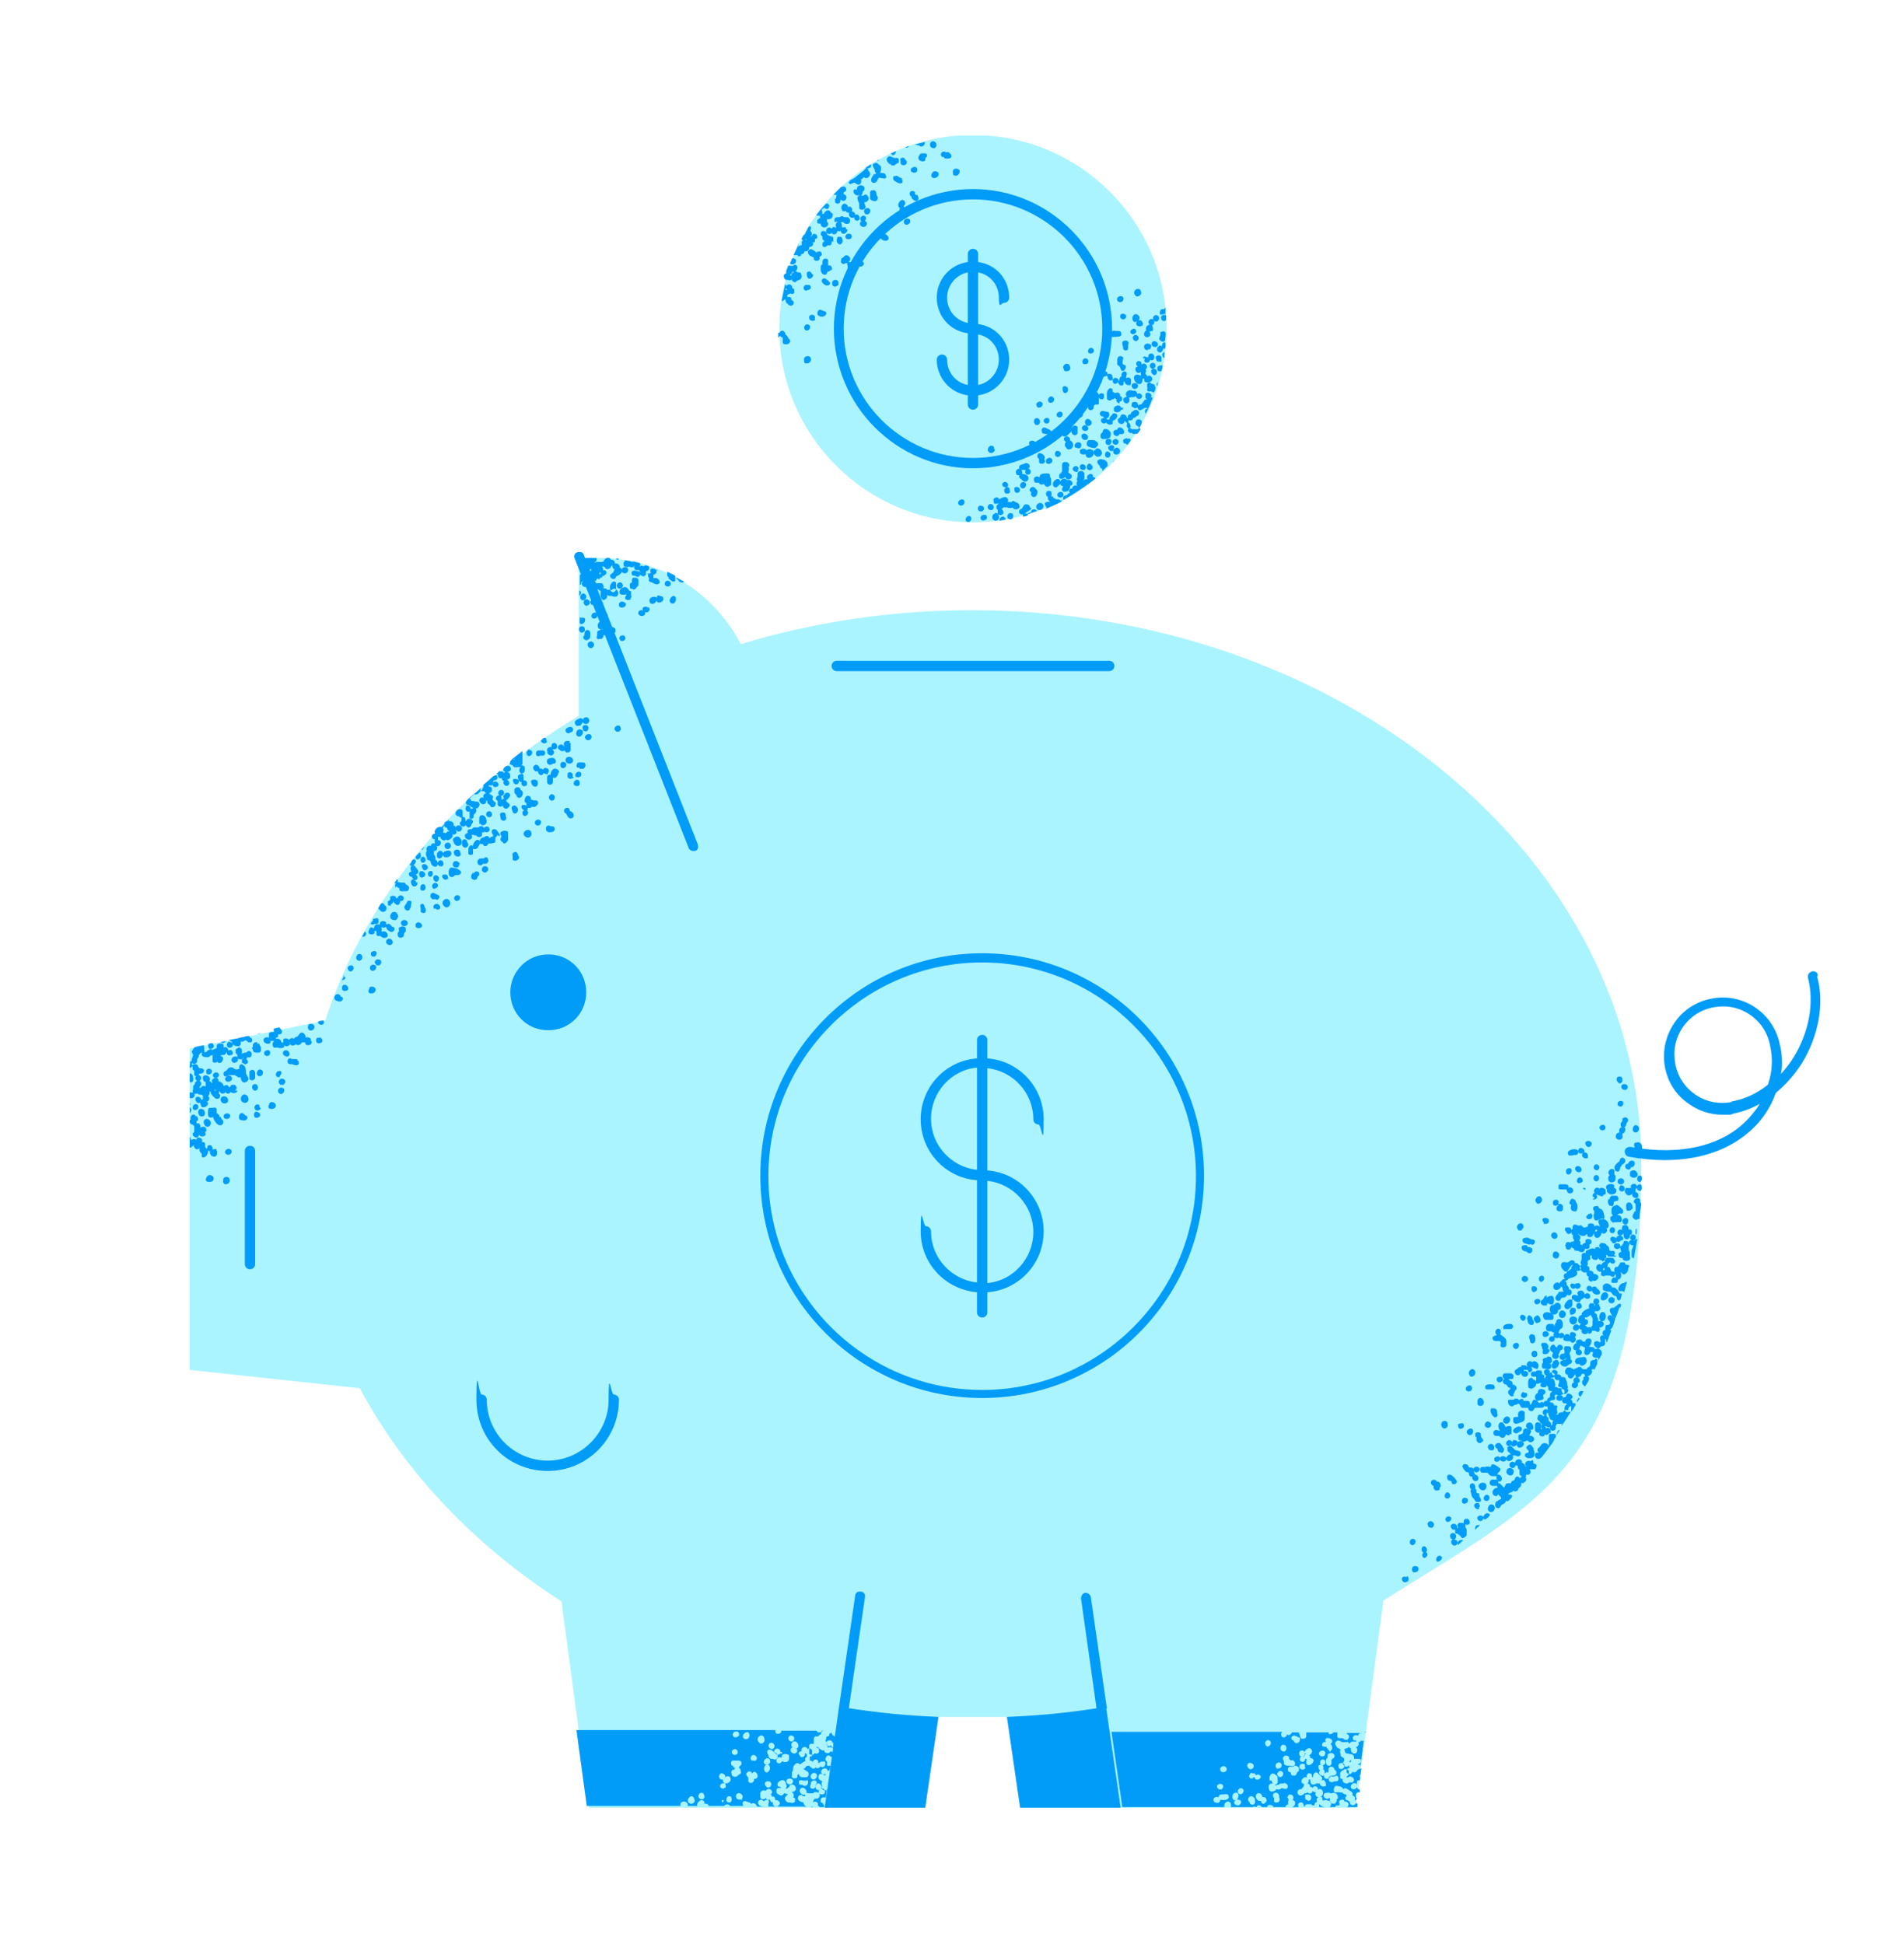
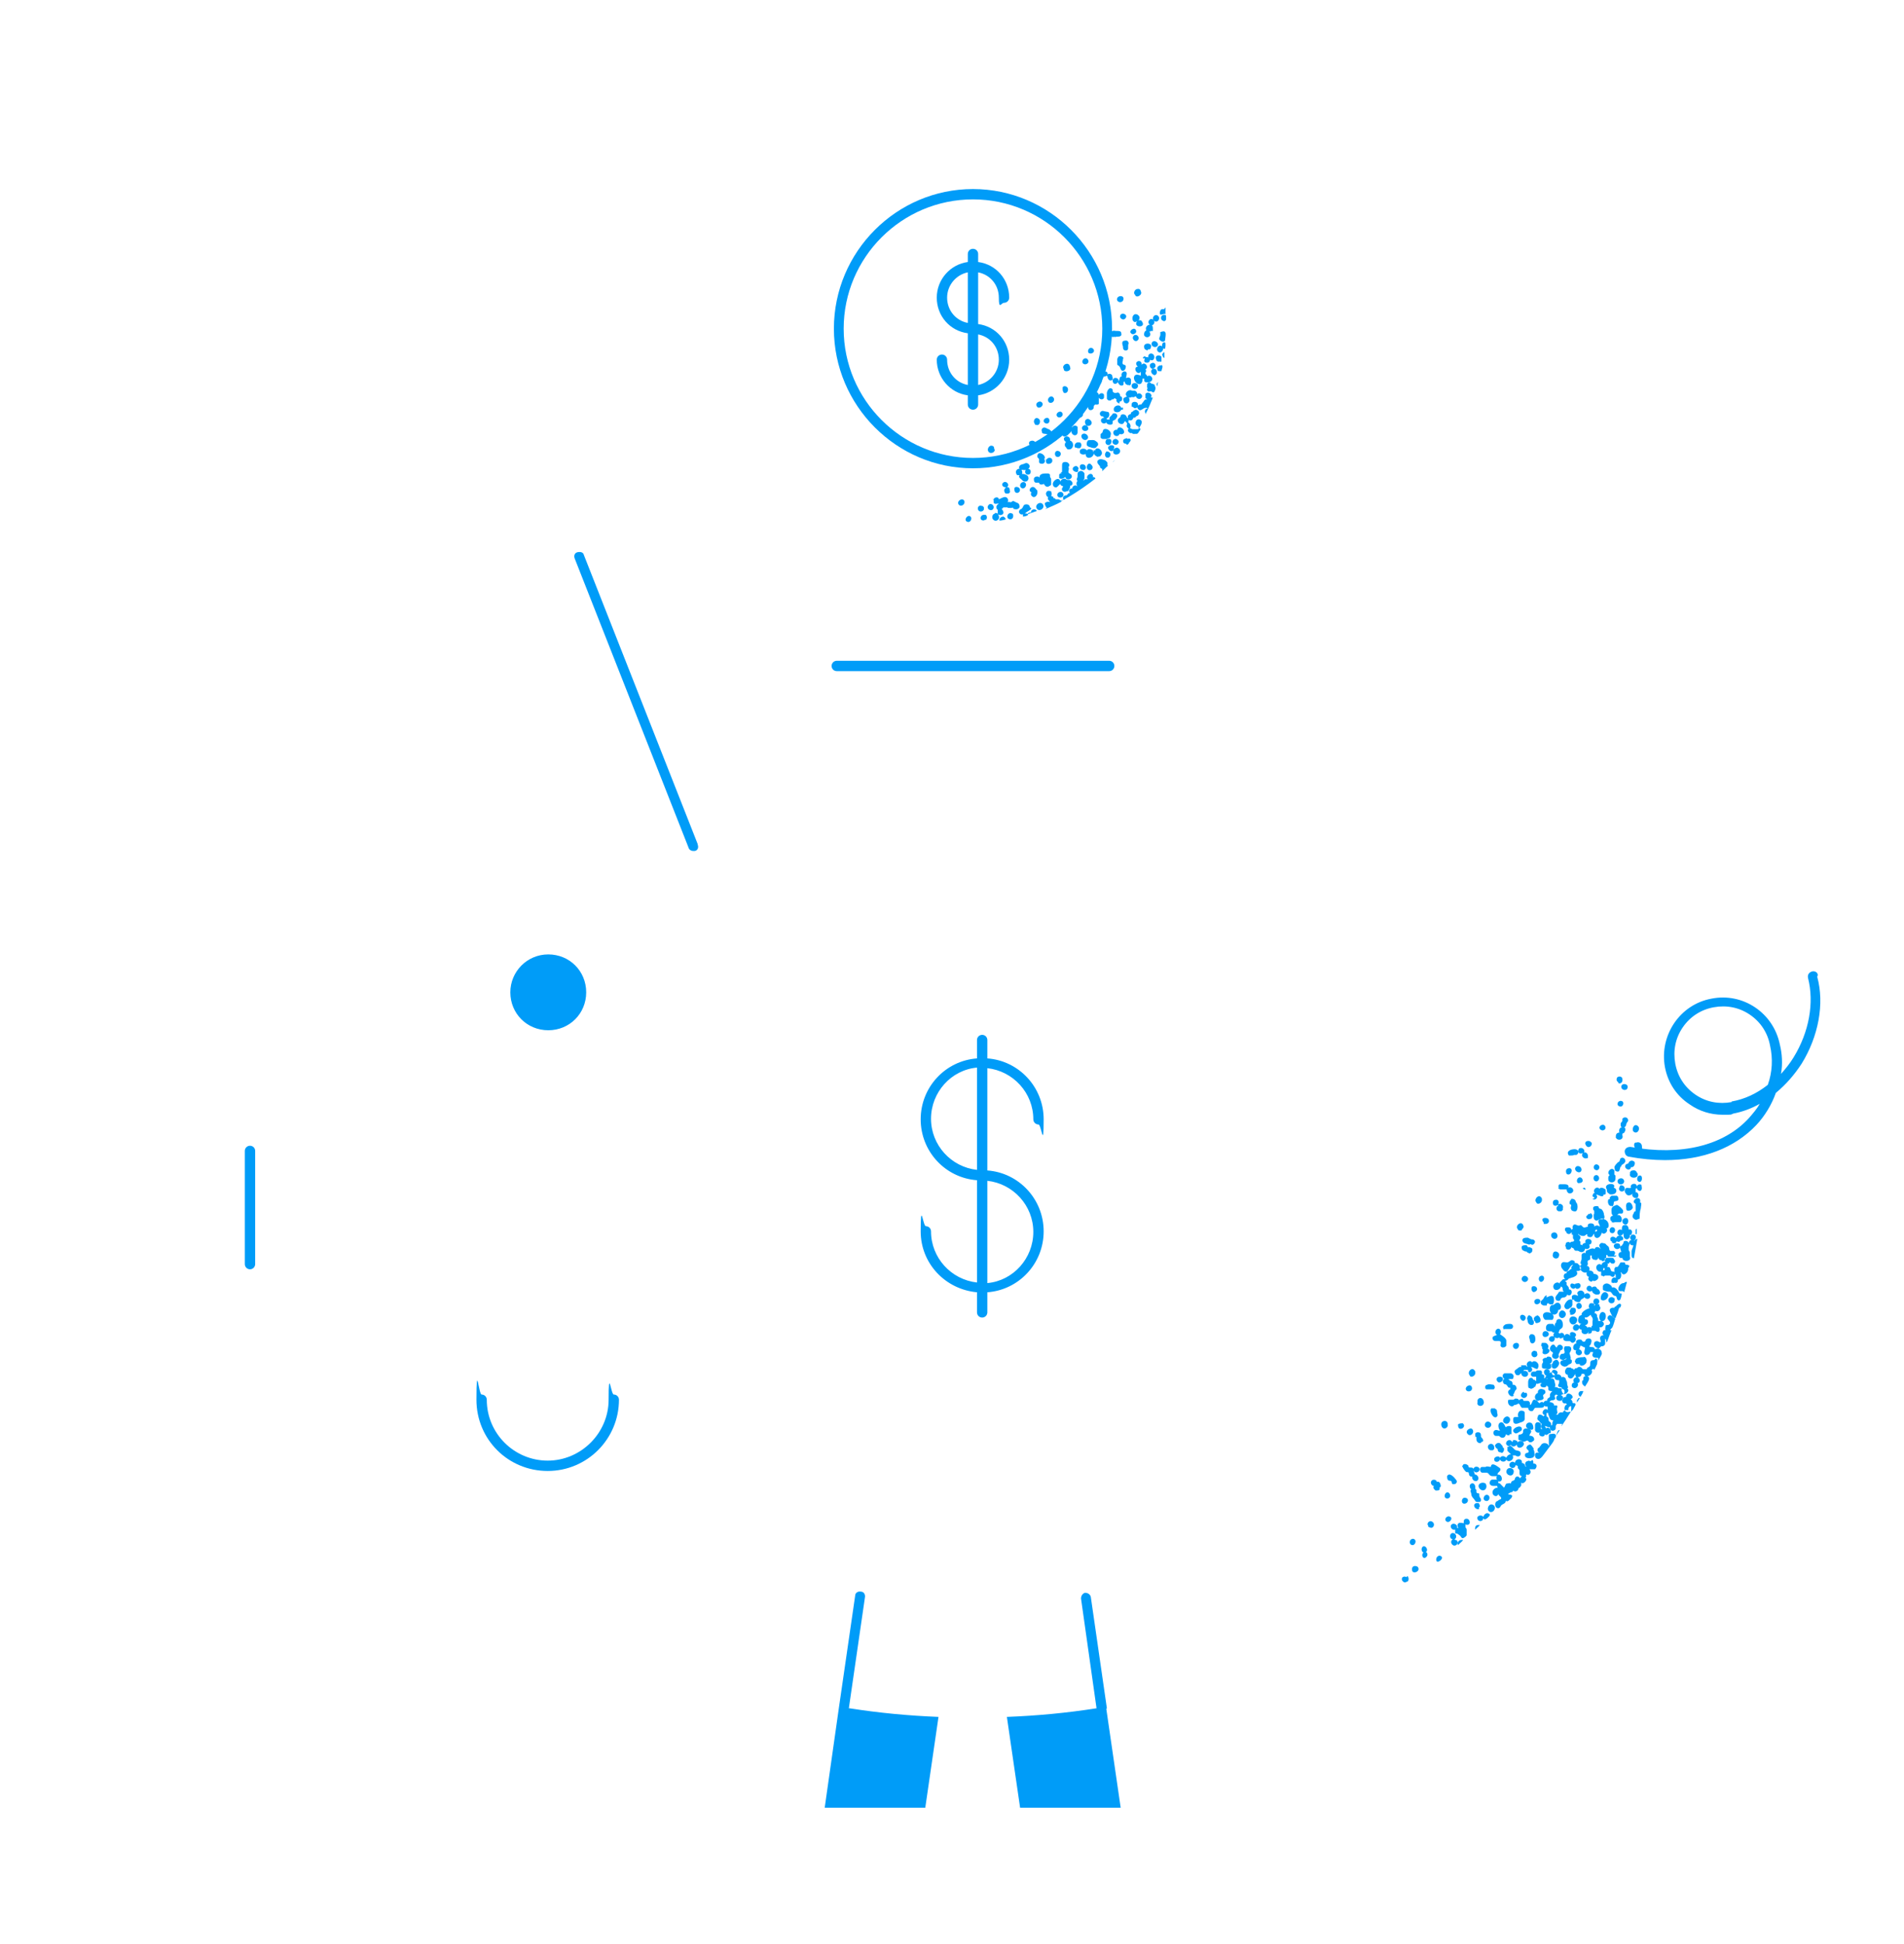
<svg xmlns="http://www.w3.org/2000/svg" viewBox="0 0 331.3 338.3">
  <defs>
    <style>      .cls-1 {        fill: none;      }      .cls-2 {        fill: #009cf8;      }      .cls-3 {        fill: #aaf4ff;      }      .cls-4 {        clip-path: url(#clippath-1);      }      .cls-5 {        clip-path: url(#clippath);      }    </style>
    <clipPath id="clippath">
-       <rect class="cls-1" x="33" y="23.6" width="252.8" height="291" />
-     </clipPath>
+       </clipPath>
    <clipPath id="clippath-1">
      <rect class="cls-1" x="33" y="24.1" width="204.8" height="290.4" />
    </clipPath>
  </defs>
  <g>
    <g id="Layer_1">
      <g class="cls-5">
-         <path class="cls-3" d="M169.3,90.9c18.6,0,33.7-15.1,33.7-33.7s-15.1-33.7-33.7-33.7-33.7,15.1-33.7,33.7,15.1,33.7,33.7,33.7ZM240.7,278.7l-4.8,35.9h-41s-13.9-16-19.8-15.8c-2,0-3.9,0-5.9,0s-3.9,0-5.9,0c-5.9-.2-19.8,15.8-19.8,15.8h-41l-4.8-35.9c-15.1-9.7-27.3-22.5-35.1-37.1l-29.7-3.2v-55.9l23.7-4.9c7-21.6,22.8-40.2,44.1-53v-27.5h3.6c10.7,0,20,6.1,24.6,15,12.5-3.8,26.1-5.9,40.2-5.9,64.3,0,116.5,43.2,116.5,96.4s-17.6,58.5-45.1,76.1" />
-       </g>
+         </g>
      <path class="cls-2" d="M171.8,205.5v17.8c4.5-.4,8-4.3,8-8.9s-3.5-8.4-8-8.9ZM170,203.6v-17.8c-4.5.4-8,4.3-8,8.9s3.5,8.4,8,8.9h0ZM171.8,185.9v17.8c5.5.4,9.8,5,9.8,10.6s-4.3,10.2-9.8,10.6v3.5c0,.5-.4.9-.9.9s-.9-.4-.9-.9v-3.5c-5.5-.5-9.8-5-9.8-10.6s.4-.9.9-.9.9.4.9.9c0,4.6,3.5,8.4,8,8.9v-17.8c-5.5-.4-9.8-5-9.8-10.6s4.3-10.2,9.8-10.6v-3.2c0-.5.4-.9.9-.9s.9.4.9.9v3.2c5.5.4,9.8,5,9.8,10.6s-.4.9-.9.9-.9-.4-.9-.9c0-4.6-3.5-8.4-8-8.9ZM255.7,239.4c.2.3.6.2.8,0,0,0,.2-.2.2-.4v-.3c0,0,0-.2,0,0-.5-1.1-1.6.2-.9.7h0ZM258.2,244.1c0-.3-.2-.8-.6-.8s-.6.4-.5.7c-.3.8,1.1,1,1.1,0h0ZM256.7,250s.2,0,.2.2v.3c0,.5.5.8.9.6-.3,0,0-.2.2-.2,0,0,.2-.3,0-.4,0-.2-.3-.3-.3-.5,0-.3,0-.6-.3-.7s-.6,0-.7.2v.6h-.1ZM263.9,233.7c-.6,0-.9.6-.4,1,.7.4,1.2-.9.4-1ZM264.8,214c0,0,.2-.2.3-.4v-.2c0,0,0-.3,0,0-.3-1.2-1.6,0-1,.5,0,.3.5.3.7.2ZM255.4,249.6c.6.6,1.4-.6.6-1-.5,0-1.1.5-.6,1ZM261.1,233.5c.2.3-.3.8.3,1,.3,0,.5,0,.7-.3v-.9c0-.4-.8-.9-1.1-1.1.4-.4,0-1.2-.5-.9-.4.2-.4.9,0,1-.3.2-1.1.2-.7.9.3.4,1.1,0,1.3.3ZM261.6,231.3h0c0,0,.4,0,.4,0,.2,0,.3,0,.5,0h.3c0,0,.3,0,.4-.2.2-.3,0-.7-.4-.7s-.8,0-1,.2c-.3.2-.4.6,0,.8h-.1ZM277.9,214c-.2,0-.4,0-.3.4.2-.2.3,0,.3-.4ZM279.5,212.4c.4.2.7,1.3,0,1.4.5.4-.4,1.3-.8.7,0,.3-.3.8-.6.9-.4.2-.8-.2-.7-.7-.3.2-.2.5-.6.6-.3,0-.7,0-.6-.5-.3,0-.3.3-.7.3s-.8-.2-.9-.4c0,.4,0,0,.2.3,0,0,0,0,.2.2v.3s-.2.3-.2.4l.2.2s0,.2,0,.3v.2s.3,0,.3.2c0-.3.3-.5.6-.5-.4-.9,1.3-.9,1,0,0,.2-.2.2-.3.3,0,0-.2,0,0,.2v.2c0,.3-.5.5-.8.3,0,.3-.3.7-.7.6-.3,0-.4-.3-.7-.2v-.2c0,.3-.3.2-.5,0,0,0,0-.2-.2-.3h0c0,0-.2,0-.3-.2,0,.7-1.1.6-.9,0-.3,0,0-.6,0-.7.2-.2.6-.2.7,0,.2-.4.7,0,.7-.5l-.2-.3c0-.2,0-.4,0-.6,0,0-.2,0-.3-.2h.2s0,0-.2-.2c-.3.5-.9.2-.9-.2-.2,0-.2-.3-.2-.4,0-.2.2-.3.4-.3.4,0,.7,0,.7.5,0-.2.2-.2.3-.2-.2-.3,0-.8.3-.8s.4.2.7.2.3-.2.5,0,0,0,.2.2c.3.3.5,0,.9,0-.3-.8,1.3-.8,1.1,0,.2-.3.8-.3.9,0,.2-.2-.2-.6-.2-.9s.4-.6.8-.5l.5.2ZM252,257.6c.2.2.4,0,.5.2.2,0,0,.4.3.5.2,0,.5,0,.6-.2.3-.4-.2-.7-.4-1-.3-.3-.9-.8-1.2-.2,0,.2,0,.6.2.7h0ZM245.9,267.8c-.8,0-.8,1.2,0,1.1.5-.2.6-1,0-1.1ZM254.5,247.7c-.2,0-.6,0-.8.2,0,.2,0,.5.2.7.6.3,1.2-.5.6-.9ZM244.8,274.5c-.5-.3-1.1,0-.8.6,0,0,0,0,.2.2,0,0,.3.2.5,0,.5,0,.5-.8.2-1h-.1ZM258.5,261.2c.7.2.9-.8.4-1-.6-.3-1.1.8-.4,1ZM254.4,255c0,.3.5,1.1.8,1.2.4,0,.3,0,.4.3,0,.3.2.5.6.5-.2.6.7,1.1,1,.5.2-.4-.2-.9-.6-.9,0-.3-.2-.5-.2-.7.3.7,1.3.2,1-.4-.3-.4-1-.3-1,.2,0-.3-.4-.3-.6-.3-.3,0-.2,0-.3-.3-.2-.3-.9-.5-1,0h-.1ZM255.1,260.7c-.8-.3-1,1-.3,1,.6,0,.9-.8.3-1ZM257.4,259c.7.9,1.6,0,1.1-.8-.5-.4-1.6,0-1.1.8ZM255.3,242.1c.5.2,1-.2.8-.7-.3-.8-1.6.2-.8.7ZM275.4,200.7c-.3.4,0,.8.4.9.2,0,.4,0,.5-.1,0,0,0-.1,0-.2,0,0,0-.5,0-.2,0-.3-.4-.7-.7-.5.3-.4-.2-.9-.6-.8-.4,0-.5.6-.2.9,0,0,.3.1.5,0h0ZM279.3,196c-.3-.6-1.3,0-.9.5.4.5,1.2.1.9-.5ZM266.2,216.5c.2,0,.4.3.7,0,.2-.2.3-.5,0-.7-.2-.2-.4,0-.6-.2-.2,0-.3-.2-.5-.2-.4,0-.8,0-.9.4,0,.7.8.6,1.1.8h.2ZM277.8,205.6c.6-.1.6-1,0-1.1-.7,0-.7,1.1,0,1.1ZM276.8,211.3h-.2c0-.3-.5.3-.6.4,0,.4.4.6.8.4,0,0,.2,0,.2-.2.2-.3,0-.7-.3-.8v.2ZM277.3,211.3v.5c0,.3.2.7.6.6.2,0,.3-.2.4-.2h.5c.5,0,.4-.5.3-.8,0-.3-.2-.8-.5-1,0,0-.3,0-.4-.2,0,0,0-.3-.3-.3-.3,0-.7,0-.7.4s.2.3.2.5v.5h0ZM273.4,208.8c-.2,0-.3.4-.3.6s.2.2.3.3c0,0,0,.2,0,0,0,.3-.2.5,0,.8,0,.2.5.4.8.3.4-.2.4-1.3,0-1.6,0-.4-.5-.7-.9-.5h0ZM277.3,208.6h-.2c.3.5,1.2-.2.6-.7.5,0,.9.5,1.3.2,0,0,0-.1,0-.2h.2s0,0,.2-.1v-.4c0,.1,0-.1,0-.2s0-.2-.2-.3c-.3-.2-.7-.3-.9,0-.4-.6-1.3.2-.8.7-.3,0-.4.4-.4.6,0,0,.3.2.3.2v.2ZM275.4,205.5c0-.3-.2-.6-.5-.6-.5,0-.7.8-.3,1,.3,0,.7,0,.8-.4ZM275.7,206.7c-.3,0-.4.2,0,.3.3.2.2-.2,0-.3ZM277.6,203.6c.6.3,1-.6.4-.9-.6-.3-1,.6-.4.9ZM270.5,215.6c.8,0,.6-1.3-.2-1.1-.7.2-.4,1.1.2,1.1ZM271,209.9c-.3.3-.2.8.2.9.2,0,.3,0,.5,0,0,0,0,0,.2-.2,0,0,.2-.3,0-.2.3-.6-.3-1.1-.8-.8.3-.4,0-.9-.4-.8-.5,0-.6.5-.4.9.2.2.5.2.8,0v.2ZM276.8,198.8c0-.2-.4-.3-.7-.2-.4.2-.3.6,0,.9.4.4,1.1-.2.8-.7h0ZM267.3,209.3c.2.3.6.2.8,0,0,0,.2-.2.2-.4v-.3c0,0,0-.2,0,0-.5-1.1-1.6.3-.9.7h0ZM268.6,213h.4c.3,0,.6-.3.5-.6,0-.6-1.3-.6-1.1,0,0,0,0,.2.2.3-.2,0,0,0,0,0h0ZM245.7,273.2c0,.9,1.6.3,1-.5-.4-.3-1.1-.2-1,.5ZM275.2,203.6c0-.5-.5-.8-.9-.6-.8.6.7,1.6.9.6ZM273,201.1h0c0,0,.4,0,.4,0,.2,0,.3,0,.5-.1h.4c0,0,.2-.1.3-.3.2-.4-.2-.7-.6-.7s-.8.1-1,.3c-.3.2-.2.6,0,.8h0ZM271.1,206.7c0,.2.4.3.4.3h.5c0,0,0,0,.2,0h.4c0,.5.4.9.9.6.6-.4,0-1.2-.6-.9.2-.6-.5-.6-.8-.6h-.7c-.3.1-.3.6,0,.8h0c0-.1-.3-.2-.3-.2ZM273.1,203.3c-.7,0-.7.6-.5,1,.7.5,1.3-.9.5-1ZM258.3,241.5c0,.2.4.3.4.3h.5s.5,0,.7,0c.3-.2.2-.6,0-.8-.2,0-.9-.2-1.1,0-.4,0-.5.5-.2.8h0c0,0-.3-.2-.3-.2ZM275,242.1c-.4.2-.5.7,0,1,.2-.3.4-.6.5-1h-.4ZM269.3,249.8h0ZM274,236.9c0,0,.2.4.3.5h.6v.2c.4.2.8,0,1.1-.4,0-.2.2-.4,0-.7,0,0,0-.2-.2-.3,0,0-.4-.2-.2,0h0c-.4,0-1.5,0-1.5.6h0ZM274.4,243.6v.5c.2-.3.3-.5.5-.8-.2,0-.3,0-.4.3h0ZM277.5,234.9c0-.7-.7-.3-1-.6.3-.2.5-.8.4-1.1-.2-.4-.8-.3-1,0,0,0,0,.3-.3.3s-.3-.2-.4-.3c-.4-.2-1.2,0-.9.6-.6,0-.9,1.3,0,1.2-.4.4.2,1.1.7.8.5-.3.2-.9-.3-1,.2,0,.2-.5.3-.6.3,0,.5.3.8.3,0,.4-.3.9,0,1.2.3.3.9,0,.9-.4h.5c0,.3-.3.5,0,.8,0,.2.7.2.9.2,0,.2,0,.4,0,.6,0-.3.8-1.2.6-1.5,0-.6-.7-.8-1.1-.6h-.1ZM269.2,239.8s0,.2-.2.2h.2v-.3h0ZM273.2,245.9h0c-.5.8-1,1.6-1.5,2.3,0,0,0-.3.2-.4-.3,0-.6,0-1,0,0,.2-.2.2-.2.4v.3c0,.3-.2.5-.6.5s-.7-.9,0-1c0-.3,0-.6.2-.8-.4,0-.6-.2-.7-.5,0-.2-.3-.6-.2-.8,0,0-.2,0-.3,0v.6c.5.2.3.6.4.8.2.2.4.2.4.6s-.2.5-.4.5-.6-.3-.7-.2c0,0,.2.2.2.4.6-.5,1.2.6.6,1,.3,0,.7-.2,1,0,.3.3,0,.6,0,.8,0,0,0,0-.2-.2.4.3-.9,1.7-1,1.9-.3.4-.6.8-.9,1.2-.2.3-.6.7-.9.6-.3,0-.5-.3-.5-.5h0v-.3c0,0,0-.2.3-.3h.5c-.3,0-.5-.4-.3-.7,0-.2.2,0,.3-.3,0,0,.2-.2.3-.4.3-.4,1.1-.3,1.3.2.2-.2,0,0,0-.3,0,0,0-.2,0-.4v-.3s0-.7,0-.8c0,0,.2-.4.3-.4-.2,0-.3,0-.4.2-.2,0-.3.3-.6,0,0,.7-1.3.4-.9-.3-.4.2-.9-.2-.8-.6v-.5c0-.3,0-.4.2-.6.3-.2.7,0,.8.2v.5h0c0,.2,0,.2,0,.4h.4c-.4,0-.5-.6-.2-.9-.2,0-.4-.4-.5-.5-.3-.2-.4-.4-.2-.8,0-.3.4-.4.7-.2.4.2,0,.3.5,0-.9-.3,0-1.5.5-.9,0-.2,0-.4,0-.6-.2,0-.5,0-.6-.2,0,.4-.4.4-.7.4,0,0-.2,0-.2,0h-.6c-.3,0-.3.6-.7.6s-.6-.3-.6-.6h-1.1c0,0-.2-.2-.3-.4,0-.2-.2-.2-.3-.4,0,.2-.3.2-.5.3h-.2s0,0-.2.2c-.4.2-.9-.2-.9-.7s0-.3.3-.4c.2,0,.4,0,.6,0,.2,0,.2-.2.4-.2s.5,0,.6.3c.2-.2.5-.3.7-.2,0,0,0,.3.2.3,0,0,0,0,.2,0,0,0,.3,0,.4,0,.3,0,.5.3.4.7.5,0,.3-1.3,1.1-.8.2,0,.3.4.6.5,0,0,.2-.2.3-.2.2,0,.4,0,.4.2,0-.3.3-.5.6-.4,0-.5.2-.4.5-.7,0,0,0-.2,0-.4,0-.2.3-.5.4-.6-.3,0-.6,0-.7-.3v-.4s-.2-.2-.3-.3c0,.4-.5.4-.8.3-.2,0-.5-.6,0-.6-.3-.3-.7.2-1,0,0,.3-.3.9-.4.5,0,.3,0,.2-.2.3,0,0-.3.2-.5,0-.3,0-.3-.3-.3-.6s0-.4,0-.5c0-.3.2-.8.6-.7.2,0,.2.2.3.3,0,0,.3,0,.5.3v-.4c0,.2,0,.3,0,0v-.4h-.5c-.3,0-.5-.3-.4-.5,0-.3.2-.4.5-.4h.3c0,0,.2-.2.3-.2.2,0,.4,0,.6,0,.3.2.2.4.2.7h0c0,0,0,0,.2,0,0,0,0,0,.2.2v.5c.2,0,.2-.4.4-.5-.4,0-.6-.7-.3-1,.4-.3,1.1,0,.8.6.3-.4,1.1,0,.9.5,0,.3-.7.3-.7.4.4,0,.6,0,.7.5,0,.3.3.7,0,1,.3,0,.4,0,.7.2.3,0,.6,0,.8.2.2,0,.3.4.2.6,0,.3-.3.2-.6.4.6.2.5,1-.2,1s-.8-.7-.3-1c-.2,0-.3-.2-.5,0s0,.3,0,.6c0,.2-.3.3-.5.3q-.3,0-.5.3c.3,0,.9.2.8.6.2,0,.4,0,.5,0,.2.2,0,.4,0,.6,0,.4.3.8-.2,1h.4c0-.2.2-.3.4-.4h.5v-.2s.2,0,.3-.2c.2,0,.5,0,.6,0,0-.3,0-.6.5-.7v.8ZM273.7,243.9c-.2,0-.2-.3-.4-.4,1.1-.4-.8-1.7-.8-.4-.9,0-.9,1.4,0,1.1h0c0,0,0,.2.2.3-.6-.2-.8,1.6.4,1.2.4,0,.4-.2.7-.5,0-.2.5-.7.3-.9,0-.2-.3,0-.5-.2v-.2ZM267.8,243.7c.2,0,.5,0,.7-.2s0-.4,0-.6c0-.3.5-.3.4-.7,0-.2-.2-.4-.4-.4-.4-.2-1,0-.9.6-.7.3-.7,1.2,0,1.4h.1ZM272.5,244.2h0ZM277.5,236.7c-.2,0-.6,0-.7.2-.2.3,0,.6-.2.9-.2.2-.5.2-.5.5-.2,0-.4,0-.6,0-.2,0-.3-.4-.6-.4s-.3,0-.5.2c-.2,0-.4,0-.5.3,0,0,0,0-.2-.2,0,0-.3,0-.4-.2h-.6c-.3.2-.5.7-.3,1,0,.2.3.2.4.3,0,.2,0,.4.2.5.6.4.9-.4,1.1-.7,0,.2,0,.4.2.6-.4,0-.7.5-.4.9-.4,0-.6.7-.2.9.5.3,1.1-.3.8-.8.4,0,.6-.7,0-1,.3,0,.7-.2.7-.6.2,0,.3,0,.4,0,.2,0,0,.4.4.4-.2,0-.4,0-.5.3v.4s-.2,0-.2.2v.3c0,.2.3.5.5.6.2-.4,1.2-1.5.4-1.8.5,0,1.1-.7.7-1.1.3,0,.2-.4.5,0,.2-.3.3-.6.5-1h0c0-.3.2-.7-.2-1l-.3.3ZM284.8,214.7c0-.3,0-.6,0-.9,0,0,0,0-.2.2,0,.2,0,.5,0,.8h.1ZM284.2,215.9c.4,0,.5-.5.4-.8-.5-.7-1.4.3-.7.7-.3,0-.5.3-.5.6,0-.4-.6-.6-.9-.3,0,.2,0,.3-.2.5,0,.2-.3.2-.4.4.2-.8-1-.8-1.1-.2,0,.6.8.8,1.1.3,0,.3.2.6.2.8-.8,0-.5,1.3.2,1,0,.8,1.7.7,1.3-.2,0,0,0,0,0-.2v-.3c0-.2,0-.4-.2-.6,0,0,0-.2,0-.3,0,0,0-.2,0-.3,0-.2.2-.5.2-.7,0,.3.3.5.6.4,0,.4-.3.7-.3,1.1v.3c0,0,0,.2,0,.3,0,.3,0,.5.4.6.2-1.1.4-2.3.6-3.4-.2,0-.3.3-.4,0v.3ZM285.2,209.5c.2,0,.2-.3.2-.6-.2-1-1.8.2-.8.6,0,.2,0,.3,0,.5s0,.3,0,.4v.4s-.3,0-.3.3c-.2.3-.4.7,0,1,.4.4.7,0,1,0,0-.6,0-1.2.2-1.8,0-.3.2-.9,0-1h-.1ZM285.6,206.2c-.3-.2-.7,0-.8.3,0-.8-1.3-.5-1,.2-.3.2-.6-.1-.9.1-.2.2-.3.6,0,.9.2.5.9.4,1.2,0-.3.4.2.9.7.8.5-.2.3-1.1-.2-1v-.6c0,0,.2-.1.2-.2,0,.4.6.8.8.4.2-.3,0-.7,0-1h0c0,.1,0,0,0,0ZM280.8,225.9c-.4-.4-1.1,0-.9.6.3.6,1.2.3,1-.3.2.3,0-.2,0-.3h0ZM281.1,229.4c-.2,0-.4-.2-.5-.3,0,.2.4.2.4.4h0c0,0,0,0,0,0ZM279.3,232.2h-.3s0,0,.2,0c0,0,0,0,0-.2h0ZM281.8,227.4c-.2.7-.4,1.3-.7,2-.2.5-.3,1.2-.6,1.7,0,0-.4.3-.3.4h.2c-.3.7-.5,1.4-.8,2.1-.2,0,0-.5-.3-.6,0,0,0,0,0,.2v.6c0,.3-.3.5-.5.5,0,0-.2,0-.2,0,0,0-.2.2-.3.3,0,0-.4.3-.3,0h0c-.3,0-.8-.5-.6-.9,0-.2.3-.3.5-.3s.4.2.5.2c.3,0,0-.5,0-.7,0-.3.3-.6.7-.5-.5-.2-.2-1.1.3-.9-.2-.2,0-.6,0-.8s.4,0,.6-.2c.5-.4-.3-.8-.3-1.1s.4-.8.8-.3c0-.4-.9-1.2,0-1.5h.4s0-.2.2-.2c.2-.2.5-.5.7-.5.5,0,.2.6,0,.8v-.3ZM282.5,223.3c-.5,0-.9.6-.9,1s.2.4.4.4h.3s.2,0,.3.2c.2-.6.3-1.2.5-1.8-.2,0-.4,0-.5.2h0ZM283.7,220.7c0-.4-.4-.6-.7-.6s-.2-.3-.3-.4c-.3,0-.5,0-.7,0-.2.2-.2.4-.4.6,0,.2,0,0-.2.2,0,0,0,0-.2,0,0-.2-.3.3-.3.3v.6c-.2-.2-.4,0-.6-.3,0,0-.2-.6-.2-.5-.4-.3-1,0-.9.5h0c0-.2-.2,0-.3,0,.3-.5-.3-1.4-.9-1-.6.5,0,1.4.6,1.2,0,.2,0,.5,0,.7.2,0,.5.2.4,0v.2c0,0,.2-.2.3-.2h.2c.2,0,.4,0,.6,0,.2,0,.3.3.6.2.2,0,.3-.3.3-.5.3.3,0,.4.2.7-.4-.2-.7,0-.8.4,0,.2,0,.3,0,.4,0,0,.6.2.5,0,.3.2.7,0,.6-.5.4,0,.6-.4.6-.8s-.2-.4,0-.5c.3.8,1.1.2,1.2-.4v-.3c0,0,.2-.2.2-.4l.2.2ZM282.2,225.1h0c0,0-.3,0-.4,0,0,0-.2-.4-.3-.5-.2-.3-.6-.7-1-.5,0-.3-.4-.6-.7-.7s-.7,0-.9.4c0-.4,0,0,0,.2s0,.3,0,.4c0,.2.7.4,1,.4h0c0,0,.2,0,.2,0,0,0,.2,0,.3.2.2.2.2.4.5.5s.3,0,.4.3c0,.2.2.6.4.5.3,0,.3-.4.4-.6,0-.3.2-.4,0-.6h0ZM249.9,259.4c.3,0,.5,0,.6-.2,0,0,0-.2,0-.3,0,0,0,0,.2-.2,0-.4-.2-1-.7-.8,0-.4-.7-.5-.9-.2-.3.3,0,.9.4.9-.2.3,0,.6.3.8h0ZM266.9,252.1c0,0-.2-.2-.3-.4,0,0-.2-.2-.3-.3-.3,0-.6.2-.7.5,0,.4.4.4.4.7s-.4.2-.6.4c-.3.8.7.9,1.2.7.2,0,.3-.2.4-.4v-.2c0-.3,0-.6-.2-.9h0ZM252.2,259.9c-.6-.7-1.3.8-.4.9.5,0,.7-.5.4-.9ZM253.8,268.8c.3-.3.6-.5.8-.8,0,0-.2,0-.3,0-.5,0-.8.5-.6.9h0ZM253.1,267.9c.5-.3.3-1.1-.3-1.1s-.7,1,0,1.1c-.4.2-.4.7,0,1s1-.2.8-.6c0-.2-.2-.3-.4-.3h0ZM251.9,248.1v-.3c0-.1,0-.3,0,0,0-.5-.6-.7-1-.3-.3.4,0,1.2.5,1.1.2,0,.4-.2.5-.4ZM248.5,265.4c0-.2,0,0,0,.2s.3.2.5.3c.5,0,.7-.7.3-1-.4-.4-1,0-.9.5h.1ZM249.9,271.4c0,.9,1.2,0,1-.4-.3-.5-1-.2-1,.4ZM248.1,270.1c.5-.3,0-1.1-.4-1s-.5.9,0,1.1c-.3.2-.3.7,0,.9s.9-.4.6-.8c0,0,0-.2-.3-.2h0ZM255.5,266.7h0s0,0,0,0ZM252.5,264.1c-.6-.6-1.4.3-.8.7.4.3,1-.3.8-.7ZM263.1,259.6c.2-.2.4-.4.6-.6-.3,0-.6.3-.6.6ZM264.1,258.4h0ZM270.8,249.8c.2-.3.4-.6.6-.9h-.2c-.3.3-.2.5-.4.8h0ZM266.7,254.1c-.2,0-.3.2-.4.2s-.3-.2-.5,0c-.4,0-.6.6-.2.9h-.2c0-.3-.3-.6-.6-.6.2-.8-1.1-.9-1.2,0-.4-.5-1.2,0-.9.6.3.5,1,.3,1-.2,0,0,.3,0,.4.2,0,0,0,0,0,.3,0,0,.3.3.3.4s0,.3,0,.4c0,.3,0,.5.4.6,0,0-.2.2-.3.4-.2-.4-.7-.5-.9,0,0,.2,0,.2-.3.4-.2,0-.4.2-.4.5-.2-.2-.5,0-.8,0-.2.2-.2.5-.4.7,0,0-.3-.3-.4-.4-.2-.2-.3-.4-.6-.4v-.3c1,.3.7-1.5-.2-1.1.2,0,0-.3.2-.4,0,0,.2-.2.3-.3.2-.4,0-.5-.3-.7s-1.2-.9-1.3,0c-.2,0-.7-.2-.9,0,0,0-.2,0-.3,0h-.3c-.5,0-.5.9,0,1h.6c.3,0,.4,0,.6.3.2.2.3.3.6.3h.4c.2,0,.2,0,.4,0-.2.2-.2.4,0,.6h-.8c-.3,0-.5.3-.5.6s.3.5.6.5.2,0,.3,0h.4s.2.8.3.7h0c0-.8-1.2-.2-1.1.5,0,.5.8.9,1,.2,0,.3.6.5.5.8,0,.2-.6.2-.5.4-.6,0-.7.9-.3,1.2.4.2.6,0,.8-.4.3-.3.8-.3.8-.8.4.3.7-.3,1-.5,0-.2.3-.3,0-.5s-.4,0-.6-.2c0,0,.3-.2.5-.3.2,0,.3,0,.4-.3.3.4,1,0,.9-.4h0c.2,0,.4-.3.5-.5v-.5c.3.5,1.3-.6.7-.8.3-.2,0-.4.2-.6.6.3,1-.5.5-.9,0,0,.2,0,.3,0,0,0,0,0,.2,0q.3,0,.5,0c.4-.4.4-1-.3-1v-.3ZM256.7,266.2c.3-.3.6-.5.8-.8,0,0-.2,0-.3,0-.5,0-.6.5-.5.9ZM257.3,262.4c.3-.2.2-.5,0-.8.3.2,0,0,0,0,0,0-.3,0-.4,0-.2,0-.4.2-.4.4,0,.4.5.8.9.6h0ZM257.4,261.4c.4,0,.4-.6,0-.9.2,0,0,0,0-.2v-.3c0-.2-.4,0-.5-.3v-.4l-.2-.2v-.3c0-.4-.3-.8-.7-.6-.4.2-.3.8,0,1-.3.3,0,.5,0,.8s.2.6.4.8c.3.3.3.7.8.6h.1ZM254.8,265.1c-.3,0-.8-.2-1,0-.3.2-.2.7,0,.8h-.3c.2-.4-.3-.8-.7-.7-.7.2-.3,1.2.4,1,0,.2,0,.5,0,.6.2.2.3,0,.5.2,0,0,.3.2.4.3,0,0,.2.4.4.4s.6-.3.7-.5c0-.2,0,0,0-.3s0-.2,0-.2c0,0,0-.2,0-.3v-.2c0-.2-.2-.3-.2-.4h0c0-.2,0-.3,0-.5.4.2.9,0,.7-.6s-1.1-.5-1,.2v.2ZM259,263.4c-.4-.2-.8.2-.9.6-.3-.5-1.3-.2-1,.4.2.5,1,.4,1-.2.2.4.4.2.7,0,.3-.3.7-.6.2-.8ZM259.8,261.9c-.7-.4-1.3.8-.6,1.2.7.3,1.3-.8.6-1.2ZM280.7,213.6c-.6-.2-.9.8-.3,1,.6.2.9-.8.3-1ZM266.8,248.4c0-.3-.2-.8-.5-.8-.6-.2-1.1.6-.5,1,.3.2.9.4,1,0h0ZM263.4,256.1c0-.7-1-.8-1.2-.3-.5.8,1.1,1.6,1.2.3ZM259.6,252.5h0ZM262.3,251.9c0,.2,0,.4,0,.6,0,0,.2.2.3.3,0,0,.2.2.3.3-.4,0-.7.3-.8.6,0,0-.2-.2-.3-.2h0c-.3-.2-.8,0-.8.3,0-.6-1.1-.3-1,.2,0,.6.9.5,1,0,.2.5,1,.5,1.1,0,.4.7,1.5,0,1.1-.7h.5c.3.3.9.2.9-.3s-.4-.5-.8-.6c-.3,0-.7-.8-1.1-.8h0s-.2,0-.2.2h-.2ZM263.3,242.7c.2-.2.2-.4.3-.6s.2-.2.3-.4c0-.3-.2-.8-.7-.7,0-.3,0-.5-.3-.7h-.2c0,0,0-.2-.3-.3,0,0,.2,0,.3,0h.3c.2,0,.3,0,.3-.2.2-.3,0-.7-.4-.8h-.5c-.2,0-.4,0-.6,0-.5.2-.4.8,0,1-.4,0-.4.7,0,.9,0,0,.3,0,.4.2.2.2.2.5.6.4v.3c-.9.3,0,1.6.6,1.1h0ZM259.7,252.4c0,0,.2,0,.3-.3v-.2c0-.5-.5-.8-.9-.5-.5.4,0,1.1.4,1,0,0,0,0,.2,0h0ZM263.3,249.1c.3.5.6.4.9.2.3-.2.7-.3.6-.7-.2-.8-1.7,0-1.5.5ZM264.1,251.3h.2s0,0-.2,0h0ZM263.2,250.7c.3-.2.9,0,.9.4,0-.3.5-.4.8-.3-.2-.2-.5,0-.7-.3,0,0,0-.4,0-.6,0-.3.3-.2.5-.3.5-.2.2-.5.4-.8s.8-.2,1.1,0c.4.2.2.5,0,.8-.2.4,0,.2.2.3.3,0,.7.4.5.8,0,0-.5.4-.5.3h-.2c-.2,0-.3-.3-.4-.3-.3,0-.5.3-.9.2.9.5-.8,1.8-1,.5-.2.4-.9.5-1,0,0,.2-.2.3-.3.3h0c-.2,0-.7-.3-.5-.7.2-.5.9-.5,1,0,0,0,0-.2.2-.2h0ZM263.3,247.2c0,.6.4.7.9.5.4-.2,1-.2,1.1-.7v-1.1c0-.3-.3-.4-.6-.4-.5,0-.7.7-.5,1.1h-.5c0,0,0,0,0,0-.2,0-.3,0-.4.3v.3ZM267.3,235.2c-.5-.4-1.1.3-.7.8.4.5,1.2,0,.8-.6.2.2,0,0,0-.2h0ZM260.1,245.1c-.2,0-.5,0-.6,0-.5.5.5,2.1,1,1.4.2-.2,0-.5,0-.7,0-.2,0-.5-.3-.6h0ZM266.2,232.4c-.3.2,0,.6,0,.8,0,.4.3.8.7.5.3-.2.3-.7.2-1.1s-.6-.5-.9-.3h0ZM265.7,222.2c-.6-.5-1.2.3-.8.7.5.6,1.4-.2.8-.7ZM266.2,228.9c-.2,0-.3,0-.4.3-.2.3,0,.4,0,.6,0,.3.2.8.7.8s.5-.7.2-.9c0-.3-.2-.7-.5-.7h0ZM267.1,224.8c.7-.3.3-1.2-.5-.9-.3.4,0,1.2.5.9ZM262.3,246.5c-.6,0-1,.8-.6,1.1.8.7,1.6-.8.6-1.1ZM260.8,249.9h0ZM263,248.6c0,0,0,.6,0,.5v.5c0,0-.2,0-.3,0,0,0-.2.2,0,.2-.2,0-.5,0-.7-.2,0,.4-.3.7-.7.6s-.3-.3-.5-.3h-.5c-.4,0-.6-.6-.3-.9s.7,0,1,0c-.2-.3-.5-1.1,0-1.4.6-.3.8.5,1,.8.3-.3.9-.3,1,0h0ZM258.6,248.4c.6.4,1.3-.5.6-.9-.6-.4-1.2.5-.6.9ZM260.8,240.6c.8,0,1-1,.2-1s-.7.8-.2,1ZM282.8,202.8c-.2.7.9,1.1,1,.3.5.2.8-.6.6-.9-.2-.2-.5-.3-.8-.1-.2.1-.2.3-.3.4-.2.1-.4,0-.5.4h0ZM284.8,204.1c0-.3-.4-.5-.7-.4,0,0-.3,0-.4.2,0,0-.3.5,0,.2-.6,1.1,1.7,1.2,1.2,0h0ZM282.3,215.9c.6-.7-.8-1.3-1.1-.4-.3-.3-.8-.4-1,0,0,.3,0,.6.3.5-.3.3.7.7.8,0,.2.2.7.2.6-.2,0,.2.2.2.3,0h.1ZM283.9,214.7c.2-.3,0-.9-.5-.7,0-.4-.2-.9-.7-.8-.5,0-.5.5-.5.9-.4-.4-1,.2-.7.7.2.4.9.3.9-.2.2.3,0,.8.4,1,.4.3.9-.2.8-.7,0,0,.2,0,.3,0h0ZM284.6,198.8c-.4.2-.3.8,0,1.1,0,.2.3.2.4.3h.2s0,0,0,.1c0,0,0,.2.3.2.4,0,.2-.7.2-1,0-.5-.5-.9-1.1-.6h0ZM280.2,219.7l.2.2h.4c.3-.2.3-.5,0-.8,0-.2-.3-.2-.5-.2h-.4c-.2,0-.8,0-.6.2-.2,0,0,.4,0,.5-.6,0-.9.8-.3,1.1.5.2.9-.4.7-.8,0,0,0,0,0,0h.3v-.2ZM284.4,201.3h.3c0,0,.3-.2,0-.1.3-.3.4-.8,0-1-.5-.2-1.2.2-.9.8,0,.2.3.4.6.4h0ZM284.9,195.9c-.6-.4-1,.6-.7,1,.7.7,1.4-.6.7-1ZM285.5,204.6c-.7-.2-.9,1-.2,1.1.5,0,.5-1,.2-1.1ZM276.3,232.1c.4,0,.7,0,.7-.5.2,0,.3,0,.5,0,.2,0,.3.2.5.2.5,0,.4-.7.2-1s-1.4-.4-1.3.3c-.2-.2-.6-.2-.7,0,0-.3-.3-.3-.4-.5.7,0,.7-1.1,0-1,0-.5-.4-1-.9-.6-.2,0-.3.6-.3.8,0,.4.3.6.6.6h0c-.2,0-.4.2-.4.4-.3-.6-1.1-.3-1.1.3s.9.7,1.1,0c0,.2.2.3.4.3v.3c0,.6,1.1.7,1.2,0v.2ZM279,217.8h0c0,0,0,0,0,0ZM278.2,218.1v.6-.5h0ZM281.3,218.5s-.2.2-.3.2h-.6c-.3,0-.4,0-.6,0,0,0,0-.3-.3-.3,0,.4,0,.6-.2.8,0,0-.2.3-.4.3s-.2-.2-.2-.2c0,0-.3,0-.2,0-.2,0-.3-.2-.4-.5,0,.2,0,.3-.2.4,0,0-.5.3-.2,0-.4.2-.9-.2-.7-.7,0,0-.2,0-.3,0,0,.2,0,.4,0,.6,0,.2-.3.2-.4.3-.2.3.2.6-.2.9.4,0,.6.5.4.8.4,0,.8.2.8.6.4,0,.9.2.8.7,0,.3-.8.8-1,.4,0,.6-1.1,0-.6-.6-.4,0-.5-.5-.4-.8-.6.4-1.8-.8-.9-1.3-.4-.3,0-.7,0-1v-.7c0,0,0-.3,0,0,0-.2.4-.5.7-.3,0-.2,0-.4.2-.5.3,0,.9-.6,1.4-.2,0-.5.8-.5,1,0,0-.3-.5-.6,0-1,.2-.2.5,0,.7,0s.3.3.5.4q.3.2.3.5c0,0,0,.3.2.4h.6c.3.2.3.5,0,.8h.4ZM267.5,238.2h0c0,0,.2-.2.2-.4,0,0,0-.4,0-.2,0-.5-.8-1-1.1-.5-.4-.6-1.3.2-.8.7h-.2s0-.2-.2-.2c-.3,0-.5,0-.7,0,0,0,0,.3,0,.3h-.3c0,0-.3.2-.4.3-.3.2-.7.4-.3.9,0,.2.4.3.6.2.2,0,.2-.3.4-.3,0,.5.6.8,1,.5.5-.4,0-1.1-.6-.9q0-.2.2-.2h.3c0,0,0,0,.2,0,0,0,0,0,.2.2h-.2c.3.5,1.2,0,.6-.7.5,0,.8.5,1.3.3,0,0,0,0,0,0,0,0,.2,0,0,0h-.2ZM269.3,237.3c.5.2.9-.3.7-.8,0-.2-.2-.4-.5-.4s-.3,0-.4.2c-.2,0-.4,0-.6.2s0,.3,0,.5c0,.2-.2.3-.2.5v.5c.2.2.3.2.6.2s.7.3,1-.2c0-.2,0-.4,0-.6,0,0-.4,0-.4-.2h0-.2ZM273.2,232.5c-.2-.4-.8-.5-1,0,0-.5-.5-.7-.8-.4,0,0-.2-.2-.3-.2.2,0,.2-.3.3-.5,0,0,.3-.2.4-.3.2-.3.2-.8,0-1.2-.2-.4-.8-.5-1,0,0,.2,0,.3-.2.4,0,.2-.2.3,0,.5-.2,0-.2-.3-.4-.4,0,0-.4,0-.6,0-.4,0-.6.3-.6.7s.2.6.6.6h.4s0,0,.2.2c0,0,.3,0,.4,0-.3,0-.4.5-.2.7-.6-.3-1.2.4-.7.8s1-.2.8-.7c.2.2.6.3.8,0,0,.4.6.2.7,0,0,.4,0,.6.5.7.2,0,.4,0,.6,0,.2,0,.3.3.5.3.5,0,.8-.7.4-1,.9-.7-1.1-1.4-.8-.3h0ZM272.7,241c0-.2,0-.6-.2-.8,0-.4-.4-.7-.8-.5,0-.3-.4-.6-.8-.5.4-.5-.2-.8-.5-.8-.6,0-.5,1.2.2.9-.3.4,0,.9.4.9-.2,0,.2,0,.3,0v.3c0,.4-.4.6,0,.9,0,0,.4,0,.5.2,0,0-.2.4,0,.6.3,1.1,1.6-.3.9-.5.3-.3,0-.5,0-.8h0ZM278.3,227s-.2,0-.3,0c.5-.3.3-1.1-.3-1-.6,0-.6,1.1,0,1-.2,0-.3.2-.3.4,0,0,0-.3,0-.4,0-.2-.4-.2-.6-.2-.3,0-.5.7-.2.9-.4,0-1.4.6-1.4,1s.4.5.7.6c.4,0,.6-.3.9-.5,0,.3.2.3.3.6s0,.4,0,.6,0,.4,0,.6c0,0,.2.2.3.2.2,0,.3,0,.5,0s.3.2.5.2.3,0,.5-.2c.3-.3.2-.7-.2-.9.7.2,1-1.2.4-1.5-.8-.4-1.1,1.2-.5,1.5-.2,0-.4,0-.5,0,0-.2,0-.5-.2-.7,0-.3,0-.6-.5-.7,0,0,.2-.2.2-.4.5.4,1.2-.4.7-.8v-.2ZM275.1,230.6h0ZM279.6,225c-.6-.5-1.3.6-1,1.2.7.5,1.7-.7,1-1.2ZM265.1,242.2c-.5.3-.7.9,0,1.1.6,0,.8-.6.5-.9,0,0,0,0,0,0s-.2,0-.4,0h0ZM260.2,251.7c0,.3.3.4.4.5,0,.2,0,.3.2.5.2,0,.4.2.4,0,0,.4.5,0,.5-.4s0-.2-.2-.4c0,0,0-.3-.3-.5h0c-.2-.5-1-.3-1.1.3h0ZM273.1,227.7h-.2c.2,0,.5-.2.5-.2,0,0,.2-.3.2-.4,0,0,0-.2,0-.3s0-.3,0-.4c0-.4-.6-.3-.9,0-.2.2-.5.6-.5.9s.3.7.7.5h.1ZM268.4,232.2c0,.9,1.5.4,1-.3-.3-.4-1-.3-1,.3ZM273.1,228.7c.4.3,1,0,1.1-.5,0-.3,0-.5-.3-.6h-.4s-.2,0-.2.2c0,.2,0,.2,0,0-.2.3-.3.5,0,.8h0ZM272.2,228.2c-.7-.5-1.2.5-.8,1,.6.6,1.5-.4.8-1ZM274.1,223.5c-.3,0-.6-.3-.8,0-.3.5.5,1.1.8.6.3.5,1.1,0,.9-.5-.2-.5-.6-.2-.9-.2h0ZM275.6,225.6c.2.6,1.1.6,1.1,0s-.7-.7-1-.3c0-.2,0-.3-.2-.5-.4-.5-1.4,0-.9.6,0,0-.2,0,0,.2-.3-.3-.9-.4-1.1,0,0,.3,0,.9.4.5-.2.3.6.6.9.5.2,0,.2-.3.3-.4.2-.2.5-.2.6-.5ZM269.1,225.4c-.4.2-.4.4-.6.7-.2.2-.5.3-.4.7,0,.2.4.4.5.4.2,0,.4,0,.5,0s0-.3.2-.4c.2,0,.3.2.4.2.2,0,.3,0,.5,0,0,0,.2-.3.2-.6s0-.8-.4-.9c-.3,0-.7.2-.9.3v-.2ZM274.1,229.2c-.9-.4-1.4.6-.7,1.2.7.5,1.5-.8.7-1.2ZM274.8,227.8c.9-.2.2-1.5-.4-.9-.3.3,0,1,.4.9ZM267.4,229c-.2,0-.4.2-.5.4,0,0,0,.7.2.5,0,.5.4.4.8.2.4-.3,0-1.2-.5-1.2h0ZM268,226.3c-.3-.5-1.2-.2-1,.4s1.2.2,1-.4ZM264.5,229.2c0,.5.6,1,.9.4.4-.6-.8-1.2-.9-.4ZM268.3,235.3c.4,1,2-.2,1-.6.3-.4,0-.9-.4-1h-.6c0,0-.3.6,0,.6,0,0,0,.6.2.6,0,0-.2.3,0,.5h-.1ZM271.1,228h0c.9,0,.5-1.7-.4-1.2,0,0-.2.2-.4.3-.2,0-.4,0-.5.2-.2.3-.2.8,0,1.1v-.2c0,.2,0,.3.2.4-.3-.2-1.1-.4-1.4,0-.3.3,0,1,.3,1.1h.5c.2,0,.5,0,.7,0,.3-.2.3-.8,0-1,.5.3,1.1-.2,1-.7h0ZM271.4,223.2v.2c-.4-.5-1.3,0-1.1.7s1.2.4,1.3-.2c0,0,.2,0,.3.3,0,.2,0,.4.2.6-.2,0-.5,0-.7,0s-.2.2-.3.3c-.2.3-.6.6-.4,1,0,.2.3.3.5.3.3,0,.3-.2.4-.4q.2-.2.5-.2c.3,0,.5-.2.6-.5.7.6,1.2-.9.3-.9,0-.5-.2-.5-.4-.8v-.3c0-.2-.2-.3-.3-.4.4,0,.5-.2.7-.4.2,0,.5-.2.7-.2.5-.2,1-.5.6-1.1.2,0,.6,0,.7-.2.2-.3,0-.7-.3-.9-.2-.3-.2-.2-.5-.3h-.2v-.2s0-.2-.2-.2c-.5-.3-.7.3-1.1.3s-.8-.2-1,.2c-.2.4,0,.8.3,1.1.2.3.6.5.9,0,0,0,.2-.3.3-.5.2-.3.3-.3.5-.4,0,.2-.5.4-.2.7-.2,0-.4.3-.6.4,0,0-.2,0-.3.2v.2s0,0,0,0c-.2,0-.4,0-.5.4,0,.2,0,.5.3.6-.2,0-.5,0-.6.2l-.3.3ZM271.2,218.7c.5-.7-.9-1.4-1-.4h0c-.2.6.6,1,1,.5h0ZM268,222.1c-.4.2-.3,1,.2,1,.8-.3.5-1.4-.2-1ZM266,217.1c-.2,0-.2-.3-.4-.4-.4,0-1,0-.8.6,0,.3.4.4.6.5.3,0,.2,0,.4.2.2,0,.3.3.6,0,.2,0,.3-.5.2-.7-.2-.2-.4-.2-.6-.3ZM282.1,189.1c0,.7,1,.8,1.1.2.2-.7-1-.9-1.1-.2ZM281.7,192.5c.7.4,1.1-.8.4-.9-.6-.1-.9.7-.4.9ZM282.8,202.2s0-.3,0-.2c0-.4-.5-.7-.8-.4-.2.1,0,.2-.2.4,0,.2,0,.1-.3.3,0,0-.4.4-.5.6-.2.3,0,.5,0,.7s.3.3.5.3c.3,0,.3-.3.4-.6s0-.2.2-.3c0,0,0-.3.2-.3,0-.1.4-.2.4-.4h0ZM282,206.3c-.2,0-.2.5-.3.5,0,.8,1.1.7,1,0,0-.3-.4-.6-.7-.5ZM280,207.8c.2.1.6.1.8,0,.5-.1.7-.9,0-1.1.6-1-2-.8-1.2.3,0,.3,0,.5.3.7h.1ZM281.1,197.8c.2.9,1.5.6,1.2-.2,0,.1,0-.2,0-.3,0,0,.6-.3.3-.2.3-.3.3-.8,0-.9.3-.1.3-.3.4-.6,0-.2.3-.4.3-.6,0-.6-.7-.7-1-.3,0,0,0,.2,0,.3,0,.2-.2.3-.3.5,0-.2,0,0,0,.2s0,.4.2.5c-.4,0-.6.6-.4.9-.6,0-.8.6-.5,1v-.2h-.1ZM279.8,205.3v-.2c0,.9,1.3.9,1.3,0,0,.1,0,0,0-.1v-.4c0,0-.2-.2-.2-.2v-.7c-.5-.8-1.5.4-.8.8-.3.2-.3.6-.2.9h0ZM271.8,234.2c-.3-.3-.8-.2-.9.3-.3,0-.3-.5-.6-.5s-.5.3-.6.6c0,.3,0,.5.4.7.3.3,0,.2,0,.5-.2.5.5.9.9.6s.2-.4.2-.6c0-.3.3-.5.3-.8h0c.4,0,.6-.5.3-.8h-.1ZM281.6,188.5c.4.2.8-.2.7-.7,0-.6-1-.6-1,0,0-.2,0,.1,0,.2s.2.3.3.4h0ZM272.9,237.6h0c.2-.3.6-.2.6-.6s0-.3-.2-.4q0,0,0-.2v-.2l-.2-.7c0,0,.3-.5.3-.6,0-.3,0-.5-.4-.6h-.6c0,0-.2,0-.2.2s-.2.3,0,0c-.2.4.2.7,0,1-.2.2-.4,0-.6.2-.3.3-.3.7,0,.9.2,0,.4.2.6,0,0,0,.3-.2.4-.2-.2.4-.8.2-1,.5-.4.5.4,1.1.9.9.2,0,.3-.2.5-.4v.2ZM271.2,237c-.2-.6-.7-.3-1,0,0,0,0,.2,0,.2,0,0,0,0-.2.2,0,.2,0,.3,0,.5.5.8,1.4-.2,1.3-.8h0ZM278,224.4c0,0-.2-.4-.4-.5-.2,0-.5,0-.6.2-.2-.5-.8-.4-.9,0-.2.5.6.9.9.5,0,.4.6.8,1,.7.6,0,.5-.7,0-1h0ZM282.6,205.5c-.2-.8-1.4-.4-1.1.3.3.6,1.2.3,1.1-.3ZM280.5,210c.4-.2.2-.8.4-.9s.5,0,.7-.3c0-.3,0-.6-.3-.7h-.9c0,0-.2.2-.3.3v.3s-.2,0-.2,0c-.3.4,0,1.5.7,1.1h-.1ZM284.1,210.2c0-.4-.3-1.1-.8-.9-.4,0-.4.7-.3,1-.2-.2,0,0,0,.2s.2.2.4.2c.3,0,.6-.2.7-.5h0ZM281.6,211.2h.6c.2,0,.3-.4.2-.6s-.8-.9-1.1-.9c-.5.2-.9.3-.9.9s0,1.2.9.9c-.4,0-.9,0-1.1.4,0,.3,0,.8.3.5-.3.4.3.4.5.3h.4c.2,0,.4,0,.6,0,.5-.4,0-1.5-.6-1.2,0,0,.2-.3.3-.3h-.1ZM282.7,212c-.4.2-.5.5-.3.9,1,.9,1.3-1.2.3-.9ZM192.5,78.7c-.4.2-.2.8,0,.9.5.2.8-.2.7-.7-.2-.3-.5-.4-.8-.3h0ZM184.2,86.9h-.5l-.2-.2h-.2s0-.1,0-.2c0,0-.2-.1-.4-.2.2-.3,0-.7,0-.8-.2,0-.4-.2-.7,0,0,0-.2.2-.2.4,0,.3.2.6.4.6-.3.4.3.7.3.9-.3-.2-.8,0-.9.2,0,.3.2.7.4.8,0,0-.2,0-.3.2.9-.4,1.9-.8,2.8-1.3h0c0-.1-.2-.3-.3-.3h0ZM184,86.3c.3.6,1.3.2,1-.4-.3-.6-1.2-.2-1,.4ZM191.5,79.3c.7-.5-.3-1.7-.9-1.1,0,0,0,.1,0,.2,0,0-.2-.1-.3,0v.4c0,.2.2.5.5.6h0c0,.2.5,0,.7,0h0ZM185.8,85.5c.2-.2.5-.7.4-1h.2c.3-.2.3-.5,0-.8s-.5-.1-.8-.2c0,0-.2-.2-.4-.2-.3,0-.6.2-.7.5-.2-1-1.4-.1-1.3.5,0,.4.5.7.8.4l.2-.2s.2-.2.3-.3c0,.3.2.3.4.4,0,0,.2.1,0,.2h0c-.4.5.2,1,.7.7h0ZM200.2,57.6h0,.4s0-.1,0-.2c0-.1,0-.2,0-.1,0-.3,0-.6-.2-.7.3,0,.6-.4.4-.8.6.6,1.3-.5.6-.9-.5-.3-1,.4-.7.8-.5-.6-1.3.4-.6.8-.4,0-.8.4-.7.8,0,.3.3.4.6.4h.2ZM190.2,82.9c-.2-1-1.5,0-.9.5h-.4c-.2,0-.3.3-.4.2.2-.2.2-.3.2-.6v-.6c-.2-.4-.6-.6-1-.3-.2.1-.2.3-.2.4s0,.3,0,.4c0,.3-.3.5,0,.8-.3.3-.2.7,0,1-.3-.4-.7-.2-.9.1v.2s-.3,0-.4.1c-.2.2-.3.4,0,.7-.2,0-.3,0-.4.2,0,0,0,0-.2.2,0,0-.3,0-.4.1-.2.1-.3.3-.2.5,0,.3.2.2.4,0,.2-.1.5-.3.7-.4,1.5-.9,3.1-2,4.5-3.1,0-.2-.3-.3-.5-.3h0ZM184.6,87.2c0,0,.3-.1.4-.2,0,0-.3,0-.4.2ZM173,78.3h0c0-.3,0-.6-.3-.7-.5-.2-.9.4-.8.8.2.7,1.2.5,1.2-.2h-.1ZM173.1,89.4c-.4,0-.6.7-.3,1,.5.6,1.4-.1.9-.8h0c0-.2-.3-.4-.6-.3h0ZM173.9,90.6c.4,0,.7-.1,1.1-.2,0-.2-.2-.4-.4-.5-.4,0-.7.3-.7.6h0ZM172.8,88.6c.4-.6-.4-1.2-.8-.7-.5.6.4,1.2.8.7ZM171,89.7h0c0-.2-.6.3-.3.7.2.3.9.2.6-.1,0,0,0,.1.2.2.3-.2.3-.7,0-.9h-.5ZM167.8,87.2c-.3-.7-1.4,0-1,.6.4.5,1.2,0,1-.6ZM202.1,54.7c.3.1.5-.2.7,0,0-.4,0-.8,0-1.2,0,0-.2.2-.2.3h-.3c0,0-.2,0-.3.1s-.2.4-.2.6.2.3.3.3h0ZM170.8,89c.2,0,.3-.2.4-.3v-.4s-.3-.4-.2-.2c-1.1-.5-1.1,1.1-.2.9ZM168.3,90.8c.4.2.8-.3.7-.7-.4-.9-1.5.4-.7.7ZM198.3,73c-.8-.2-1,1.1-.2,1.2,0,0-.2,0,0,0v.4c.3-.4,1-1.3.2-1.6ZM202.3,61.8c0,.2,0,.4.3.5,0-.3,0-.7,0-1-.2,0-.4.3-.4.6h0ZM201.9,63c0,0,.2,0,.2-.2,0,0,0-.3,0-.2v-.5c-.4-.5-1.3-.2-.9.5,0,.3.4.4.7.3h0ZM193.6,80.4h0c0,0,.3-.2.4-.3,0,0-.3.1-.3.3h-.1ZM201.4,67.2c0-.3,0-.5.2-.8,0,0,0,.1-.2.2-.2.2-.2.4,0,.6h0ZM202.1,63.6c-.4-.1-.9.3-.7.7,0,.1,0,.2.2.3,0,0,.3,0,.2,0h.3c0-.3.4-.9,0-1.1h0ZM202.2,60.2h0ZM202.5,54.8c-.4,0-.6.5-.4.8,0,.1.2.2.4.3q.3,0,.4-.3v-.4c0-.3,0-.4-.3-.4h-.1ZM202,58.2v.2-.2ZM202.7,59.3c-.3.4-.9,0-1-.3,0-.3.2-.5.2-.7s0-.4,0-.5c0,0,.8-.3.8,0h0c.3,0,0,1.4,0,1.6h0ZM202.5,59.6c-.2,0-.3.3-.3.5v.2c-.5-.5-1.2.4-.7.9.4.4.9-.1.9-.6.4.4.4-.3.4-.6s0-.5-.3-.4h0ZM202,65.2v.2-.2ZM196.7,76.4c-.2-.1-.4-.1-.5,0,0-.3-.6,0-.7.1-.2.3,0,.8.4.7.2.3.3.2.5,0,0-.2.5-.5.3-.7h0ZM197.4,75.7h0ZM194.4,74.8c-.4-.1-.9.3-.6.8.2.4.9.4,1-.1.3.2.8,0,.8-.3,0-.8-1.2-1.2-1.2-.3h0ZM194.4,77.9c-.8,0-1,1.2-.2,1.2s1-.9.2-1.2ZM200.3,69.1c.3-.6-.7-1.1-1-.5,0,.2,0,.4,0,.6s.3.2.3.3c-.5-.1-.6.5-.9.7,0,0,0,.2-.2.2-.2,0-.3,0-.5.2.2-.8-1.1-.9-1.1-.2s0,.3.2.4c.3.3.4.3.8.1,0,.2.2.4.4.5.4,0,.5-.3.8-.3-.5,0,.5-.2.3-.1,0-.1.2,0,.3.1-.4,0-.6.4-.4.8,0,0,0,.2,0,.2.5-.9.9-1.9,1.3-2.9h-.2s0,0-.2-.1h0ZM201.2,67.3c-.3,0-.2,0-.3-.3,0-.1-.2-.1-.3-.2h-.2c-.4-.4-.7-.3-.8.1h0c0,.3,0,.4,0,.6h0q.2,0,0,.2v.2c.2.4.4.2.7.2,0,0,.3.2.4.2.2,0,.6-1,.2-1h0ZM197.8,74.7h-.7c-.2,0-.4-.2-.5-.2.3-.3,0-.9-.3-1,0-.1.2-.3,0-.5.3.3.8.2.9-.3.2,0,.3,0,.4-.1,0,0,0-.1.2-.2h0c.2,0,.3-.2.4-.4,0-.2,0-.5-.3-.6-.3-.2-.5,0-.7.1,0,.1-.3.2-.4.3v.2h0c-.4.2-.7.3-.5.8h0c-.3-.1-.2-.3-.4-.5-.2-.2-.7-.3-.9,0,0,.1,0,.3-.2.4-.2.2-.3.2-.3.5s.3.6.7.6.4-.5.6-.5c0,0,.2.3.3.3,0,0,0,.2,0,.3h0c-.2.3.2.7.3.7-.5.5.5,1,.5.7.2.3.4.2.7.2-.3,0,.3,0,.3,0,0,0,0-.1.2-.2,0-.2.6-.6.2-.8l-.3.2ZM175.5,90.3c.4.2.8,0,.8-.5s-.2-.4-.4-.5c-.5-.1-.9.7-.4,1h0ZM200.7,64.1c.7-.2.3-1.2-.3-.9-.6.2-.3,1,.2,1-.6.3-.2,1,.3,1.1.7-.2.4-1.3-.2-1.1h0ZM192.7,81.2v-.6c0-.2-.3-.4-.4-.5-.3-.1-.8-.3-1.1-.1-.4.2-.3.6,0,.9,0,0,0,.1.2.2,0,0,0,.2,0,.2,0,.1.3.3.4.3v.4c.3-.3.7-.7,1-1h-.3v.2ZM197.7,57.6c-.2-.9-1.4,0-.9.4.3.4,1,0,.9-.4ZM195.6,59.3c-.5.1-.3.7-.2,1,0,.3,0,.6.4.7.2,0,.4,0,.5-.3,0-.3,0-.4,0-.6,0-.3.2-.3,0-.6,0-.2-.4-.3-.6-.2h0ZM194.9,55.2c.2.4.7.6,1,.1.4-.7-1.1-1.1-1-.1ZM197.9,58.4c-.5-.4-1.1.3-.6.8s1.2-.3.6-.8ZM197.8,56c-.6,1,1.5,1.1,1,.1l-.2-.3c-.2-.1-.4-.1-.5,0,.2-.3.3-.6,0-.9s-.7-.3-.9,0c-.2.2-.2.8,0,1s.4.2.6,0h0ZM195.5,52c0-.8-1.4-.5-1.1.3.3.5,1.1.3,1.1-.3ZM198.8,56.1h0ZM198,67.3c.2-.7-1-.9-1.1-.2,0,.7.9.8,1.1.2ZM198.5,50.7h0c0-.2-.2-.5-.6-.4-.4,0-.8.7-.4,1,.2.7,1.4,0,1-.6ZM193.3,58.3c0,.1,0,.2.2.3,0,0,.3.2.2,0,.2,0,.3.1.5,0h0c.4,0,1.1,0,.9-.6,0-.4-.4-.4-.8-.4s-.5-.1-.7,0c-.3.1-.4.5,0,.8v-.2h-.2ZM189.4,81.8c.6.2,1-.5.5-.9-.5-.7-1.2.5-.5.9ZM187.7,81.6c0-.2-.2-.4-.4-.5-.6,0-.9.6-.4.9.3.2.6.2.7,0v-.2s0-.3,0-.2h.1ZM190.9,77.7c.3-.3.2-.7-.2-.9h0c-.3-.3-.7-.2-1-.2s-.4,0-.5.2-.2.6,0,.8c.2.2.5.2.7.3.4.1.8.2,1-.3h0ZM190.2,78.4c-.3-.2-.8-.4-1.1,0-.2-.5-1.4-.4-1.2.3,0,.4.7.5,1,.3,0,1.3,1.9.5,1.3-.5h0ZM190,68.8v.3c0,.1,0,.2-.2.3v.3h0c0,.1-.2.2-.3.4v.3l-.2.2c0,.2,0,.5.2.7.3.2.7,0,.8-.3,0-.2,0-.5.3-.6.2,0,.3.1.6-.1,0,0,0-.2,0-.3,0-.2,0-.3,0-.5v-.7c0-.5-.6-.8-.9-.4,0,0,0,.2,0,.3h-.2ZM192.9,61.1c0-.3,0-.6-.4-.6-.5,0-1,.6-.5,1,.3.1.8,0,.9-.4ZM191.1,66.9c.8,0,.8-1.1,0-1.2-.8,0-.7,1,0,1.2ZM184.8,82.3c-.2.1-.3,0-.5.3,0,.2,0,.4,0,.6.4.3.8,0,1.1-.2,0,.8,1.5.4,1-.4,0,0-.3-.4,0,0-.2-.2-.5-.2-.5-.5s.2-.5,0-.8c.4-.4,0-.9-.5-.9s-.6.2-.6.6,0,.3,0,.6,0,.3,0,.5c0,0-.2.2-.3.2h.2ZM192.7,65.5c0,.4.3.8.6.7,0,0,.3,0,.3-.2,0,0,0-.2,0-.3,0,0-.2-.6,0-.3-.2-.3-.6-.5-.9-.2.3-.8-1.5-.8-1,.1.2.3.6.3.8.1h.1ZM195.5,62.4c0-.3-.5-.5-.7-.4-.2,0-.3.2-.4.5v.9c0,.2.3.2.4.4.2.2.2.9.7.7.2,0,.4-.4.4-.7s-.3-.3-.5-.4c-.2-.3,0-.5,0-.8v-.2ZM197.7,68.9v.2c.2.4.8.5,1,0,.2-.4-.5-.9-.8-.5,0-.3-.2-.5-.4-.6h-.5s-.2-.1-.3-.1c-.6,0-1.1.7-.6,1.1,0,0-.3.1-.4.2h0c-.4,0-.2.8,0,.9.6.4,1.1-.4.7-.9.2,0,.3,0,.5-.1.3,0,.4.1.6-.1h.2ZM199.1,65.9h0ZM200.4,59.7c-.2.7.9,1,1.1.3,0-.6-.9-.9-1.1-.3ZM192.7,76.3c.6,0,.5-.4.6-.8,0-.5-.7-1-1.2-.8-.2.1-.2.4-.3.6,0,0-.2.1-.3.3v.5c0,.1.2.3.4.3h.4c.5,0-.2,0,.2,0h.2ZM199.6,60.8h0,.4s0,0,.2-.1c0,0,0-.2,0-.1.6-1-1.4-1.1-1.1-.1,0,.3.3.4.6.5v-.2ZM200.1,57.9c-.4-.8-1.2-.3-1,.5.4.6,1.3.2,1-.5ZM199.1,62.3c.2,0,0,.3,0,.5s.2.3.3.3c.4.1.7-.1.7-.5.6.4,1-.4.6-.9-.4-.4-1-.1-.9.5-.2-.1-.4,0-.5-.1,0,0,0-.2-.3,0s0,.3,0,.3h.1ZM198.5,63.7h-.2.2ZM199,65.9h-.2c0,.3,0,.5-.2.8-.3.3-.7.1-.9-.1-.3-.3-.6-.9-.2-1.3,0,0,.2-.1.3-.1.2,0,.6.1.7.2v-.4c0-.2,0-.2,0-.3-.6.8-1.5-.8-.5-.9-.3-.2-.4-.6-.2-.8.4-.4,1,0,.8.5.6-.7,1.4.4.7.8.3.3,0,.4,0,.7,0,.2.3.2.3.5.7-.5,1.4.7.4,1-.2,0-.4.1-.7,0,0,0-.2-.1-.2-.2,0,0,0-.1,0-.2h0v-.2ZM192.1,69.2v-.5c-.3-.6-1.2-.1-.9.5.2.4.8.4.9,0ZM192.8,76.4c-.4,0-.6.6-.3.9.8.7,1.4-1.1.3-.9ZM195.2,71.3h0c.3.1.2-.3.2-.3,0-.1-.2-.1-.3,0-.2-.8-1.4-.4-1.3.3,0,.6,1.1.6,1.3,0h0ZM196.5,67.1c0,0,0-.4,0,0,.3-.1.3-.3.3-.6,0,.2,0,0,0-.1q0-.2,0-.4c-.2-.3-.5-.4-.8-.2-.2,0,.2-.7,0-1-.4-.5-1.1.2-.8.7-.5,0-.3.6-.6.9.2-.7-.9-.9-1-.2,0,.7.6.8.9.3h0c0,.1.2.3.2.4,0,0,0,0,0-.1,0,.1.2.3.4.3s.3,0,.4-.2c0-.1,0-.3,0-.4s0,0,.2-.1c0,.4.4.7.8.6h0ZM194.8,69.9v-.2.2c.5,0,.6-.6.3-.9,0,0-.2,0-.2-.1,0-.2,0-.3-.2-.5s-.4,0-.6,0-.4-.1-.5-.3h0v-.3c-.5-.7-1.1.3-1,.8v.8c0,.1.2.2.3.3h.4s0-.1.2-.2h.2c0,0,.2-.2.3-.2,0,0,.2.2.3.2-.2.3.2.7.5.7v-.3ZM193.8,78.1s0-.2,0,0c.4-.8-.9-.7-.8-.4-.3-.1-.2.5,0,.6.2.3.7.3.8-.1h0ZM194.4,76.5c-.5-.4-1.2.4-.6.8.6.4,1.2-.4.6-.8ZM194,73.1c.2-.3.7-.7.2-1.1-.2-.1-.4-.1-.6,0,0,.1-.2.3-.3.4s-.4.3-.2.6h-.5c0-.5-.9-.3-1,0-.2.5.5,1,.9.5,0,.2.3.4.6.4s.4,0,.5-.2c0-.1,0-.3,0-.4s.3-.1.4-.3h0ZM191.9,72.5c.2.1.3.4.7.3.3-.1.5-.5.4-.8,0-.4-.4-.3-.7-.4-.2,0-.4-.2-.7,0s-.3.6,0,.8c0,.1.3,0,.4.1h-.1ZM175,84.9c-.4.2-.3.8,0,1h.4c0,0,.2,0,.3-.2,0,0,.2-.5,0-.2,0-.3,0-.8-.5-.7.3-.2.3-.6,0-.8-.4-.4-1.1.2-.7.6,0,.1.3.2.5.2h0ZM179.2,88.3c0-.4-.4-.6-.8-.5-.2,0-.3.2-.4.4h0c0,.1-.2.3-.3.4,0,0-.2,0-.3.2-.3.4.2.9.6.7,0,.1,0,.2,0,.4.3,0,.7-.1.9-.3,0-.2-.4-.3-.6-.2.2-.2.5-.4.7-.5.2-.2.5-.2.4-.5h0ZM182.5,84.6c.2,0,.4-.2.4-.3,0-.2,0-.3,0-.5v-.4c0-.2-.2-.3-.2-.5,0,.2,0-.2,0-.2,0-.1,0-.2-.3-.3h-.5,0c-.4,0-1.1.1-1,.7-.3-.3-.9-.2-1,.2,0,.3,0,.6.3.7h.6c0,.4.6.4.8.2.2.2.3.6.8.5h.1ZM182,79.9v.4c0,.7,1.2.5,1.1-.2,0-.5-.8-.6-1-.1h0ZM180.8,78.9c-.2,0-.3.3-.3.5,0,.3.2.3.3.5h0v.5c0,.2.2.3.4.3.5.1.8-.4.5-.8.4-.5-.5-1.2-1-1h0ZM178.2,83.9c-.5-.1-.9.5-.6.9.6.7,1.4-.6.6-.9ZM181.4,87.7c-.5-.5-1.4.2-1,.8.4.7,1.6-.1,1-.8ZM183.3,69.2c-.4-.6-1.3.2-.8.8.5.4,1.2-.3.8-.8ZM180.4,88.9c-.3-.5-1.1-.2-1,.3-.3,0-.5,0-.6.3.6-.2,1.1-.4,1.7-.6h-.1ZM180.4,85.3c-.2-.3-.5-.7-.9-.5s-.5.7,0,.9c-.3.3,0,.7.3.8v-.2.2c.5.1.8-.6.7-1h0v-.2h0ZM183,75.4c0-.4-.2-.5-.5-.7-.2,0-.5-.3-.8-.3s-.6.4-.4.7v-.2.3c0,0,.2.2,0,.1,0,.1.3.2.5.2h0c.4,0,.9.4,1-.2h.1ZM177,82.7h.4c-.2.3,0,.5.3.7.2.2.4.5.8.4.3,0,.6-.5.4-.8,0-.3-.8-.6-1.1-.5.3-.5-.3-1.2-.8-.8-.4.3-.2.8,0,1h-.1ZM182.6,73.1c-.2-.9-1.5,0-.8.5.4.3.9,0,.8-.5ZM175.7,79.6c-.4-.6-1.2,0-.9.6.4.5,1.3,0,.9-.6ZM172.9,87v.5c.3.4.6,0,.9.2-.3.1-.5.4-.4.7,0,.1,0,.2.2.3h0v.6c0,.3.4.4.7.3.5-.2.3-.7,0-1h0c0,0,.2-.2.3-.3h.7c0,.1.2.1.3.1h.4s.3-.1.3,0c0,0,0,.2.2.2.2,0,.3.1.5,0,.2,0,.3-.2.4-.3,0-.4,0-.6-.4-.8,0,0-.2,0-.2-.1-.2,0-.3-.2-.5-.2s-.3.2-.4.2c-.2,0-.4-.1-.6,0,.3-.3,0-.9-.4-.9s-.8.3-1.1.4c0-.5-.8-.4-.9,0h-.2ZM177.4,85c-.2-.3-.8-.4-.9,0,0,.3,0,.5.2.7.4.3,1-.2.7-.7ZM181.4,70.2c-.3-.7-1.4-.1-1,.5.3.6,1.2,0,1-.5ZM179.5,77.8c1,0,.9-1.2,0-1.1-.7.1-.5.8,0,1.1ZM185.2,76.1c-.2.3,0,.7.3.8-.3.3-.3.7,0,1v-.2c0,.3.2.6.6.5.4,0,.7-.5.6-.9,0,.1,0-.3-.2-.4,0-.1-.2-.2-.3-.2v-.2c0-.5-.7-.8-1-.3h0ZM180.2,73.9c.7.4,1.1-.8.4-1.1-.4-.2-.7.2-.7.6h0c0,.1.2.5.3.6h0ZM177.8,81.8h0c0-.1.2,0,.3,0,0,0,.3,0,0,0h.4c-.3.3,0,.9.4.8.6,0,.6-1,0-1,.3-.2.4-.6,0-.9-.4-.3-.7.1-1,.1,0,0-.4.1-.5.3-.2.3,0,.6.3.7h0ZM190.2,60.7c-.5-.5-1.1.2-.8.7.5.4,1.3-.2.8-.7ZM189.3,62.6c-.4-.6-1.2,0-.9.6.4.5,1.3,0,.9-.6ZM188.9,70.4c-.6-.4-1.2.4-.6.8.5.4,1.2-.4.6-.8ZM188.3,71.8c-.4-.6-1.1,0-.9.6.4.7,1.4,0,.9-.6ZM188.2,75.7c-.2.5.4,1.1.9.8.7-.5-.4-1.5-.9-.8ZM189.8,73.2c-.6-.7-1.4,0-.8.8.5.4,1.3-.2.8-.8ZM187.7,77c-.4-.1-.8.3-.7.7,0,.1,0,.2.2.2s.3.1.2.1h.5c.4-.3.3-.9,0-1h-.1ZM189.2,74.9c.5-.4-.2-1.2-.7-.8-.6.4,0,1.2.7.8ZM188.4,81.8h.3s.2-.3.2-.2h0c.3-.9-1.1-1.1-1-.3,0,.3.3.5.5.5ZM185.7,74.3c-.4,0-.5.4-.6.7-.2.2-.4.5-.2.8s.5.2.8,0c0,0,.2-.2.3-.3.2-.2.4-.3.4-.6,0,1.1,1.2,1.1,1.1.2,0,0,0,0,0-.2v-.6c-.2-.3-.7-.3-.9,0v.2h0c0-.3-.3-.3-.5-.3h-.3ZM184.1,72.6c.4.2.9-.2.8-.6-.3-.9-1.6.1-.8.6ZM183.2,75.8c-.6-.1-.8.8-.2,1,.7.1.8-.9.2-1ZM183.7,79.4c.7.5,1.3-.6.5-.9-.6-.2-.8.5-.5.9ZM185,68.3c.6.4,1.1-.4.7-.9-.2-.2-.6-.3-.8,0,0,0,0,.4,0,.3,0,.2,0,.4.2.6h0ZM185.1,64.2c-.5-.6.9-1.5,1.1-.3h0c.3.7-1,1-1.1.4" />
      <g class="cls-4">
-         <path class="cls-2" d="M73.8,150.1c.5-.3.2-1.1-.3-1-.6.3-.3,1.3.3,1ZM73,152.4h0c.2.8,1.5,0,.8-.6-.5-.5-1.1,0-.8.6ZM73.7,147.4c0,.2-.3.3-.4.5,0,0,.2,0,.3-.1,0-.1.2-.3.2-.4h0ZM73.3,154c-.2.3-.3,1,.2,1,.9.1.6-1.6-.2-1ZM75.6,154.6h0c0,.1.7-.1.6-.6,0-.3-.8-.6-.6-.1v-.2c-.6.1-.5,1,0,1h0ZM77.3,148.2c0,0-.2.2-.2.4,0-.2,0-.3-.2-.4-.6-.5-1.1.5-.8,1,.4.5.9,0,1-.5,0,.2,0,.4.4.5.2,0,.6,0,.8-.2.2-.1.3-.4.2-.7-.2-.4-.8-.3-1.1-.1h-.1ZM74.4,149.6c0,.1.3.1.4.2.3.2,0,.1.2.4,0,.2.2.5.5.6.8.3.9-1,.2-1.2.2-.2,0-.4,0-.6,0-.1-.2-.2-.2-.4v-.5c.5.1.8-.6.4-.9.8.4,1.2-1,.3-1v-.6c0,0,.3.1.4,0,0,.5.7.9,1,.5.3.3.7,0,.9-.2s.4-.5.2-.8c.2.2.4.2.6,0,.3-.2,0-.5,0-.7.3.5,1,.4,1.1-.2,0-.6-.9-.8-1.1-.2,0-.2-.2-.3-.4-.3.2-.5-.3-.8-.7-.8s-.6,0-.8.2-.2.6,0,.8c0,.1.3.1.4.2,0,0,0,.3.2.4,0,.1,0,0,.2.2-.3,0-.4,0-.5.2-.3.2-.3,0-.6,0,0-.3.2-.5,0-.7,0-.3-.4-.3-.6-.3-.4,0-1.1.6-.8,1.2-.7,0-.8.9,0,1-.2.2,0,.5,0,.7-.3-.1-.7,0-.7.4-.6-.2-1,.5-.7.9-.3.2-.2.9,0,1.1v.4ZM72.8,149.5c.6-.1.5-.9.2-1.2,0,.2-.7.6-.7.9s.3.4.5.4h0ZM78.3,146.8c-.5-.5-1.3.2-.8.8.5.5,1.3-.2.8-.8ZM75.4,152.8c0,.6.6.9.9.4.4-.8-.8-1.3-.9-.4ZM71.4,150.6c.5.3,1.3-.6.8-1-.2-.1,0-.1-.3,0s-.3.4-.4.6c-.2.2-.3.3,0,.5h0ZM59.9,170v-.2s0-.1,0-.1-.3.7-.4.9c.3,0,.6-.2.6-.5h0ZM100.2,136.8c-.2,0,.2,0,.3,0s.2,0,.3-.2c.2-.2,0-.5,0-.7-.6-.7-1.6.7-.5.9h0ZM99.3,141.2c-.3,0,0-.7-.7-.6-.3,0-.6.4-.4.7,0,.2.2.2.3.3.2.3.4,1,1,.8s.3-1.1-.2-1.2h0ZM97.7,130.7c.2.1.4,0,.6-.1,0,.5.8.5,1,0v-.5s0-.1,0-.3c0-.2,0-.3,0-.5h-.3c.5-.4-.3-.4-.6-.3-.2.1-.3.3-.3.6s.2.2,0,.3c-.4-.9-1.6.2-.7.6l.2.2ZM98.5,133.3c.3-.8-1-1-1-.2s.8.7,1,.2ZM66.7,158.7c.4,0,.7-.5.5-.9,0-.1-.2-.2-.3-.3,0,0,0-.2-.3-.3-.4-.1-.6.6-.8.9h0c.2.2.5.6.8.6h0ZM59.7,169.7h0ZM68,157.4c0,0,.2-.1.3-.2.2-.3,0-.5.2-.2.2.2.3.4.6.5.4,0,.6-.4.5-.7.6.2.9-.6.4-.9-.3-.2-.8,0-.8.4h-.3c0-.1,0-.3-.2-.3,0,0,0-.1-.2-.1-.2,0-.5,0-.6.2,0,.1,0,.4,0,.5,0,.1-.3.1-.4.3,0,.2,0,.4,0,.6,0,.1.4.2.5.1v-.2ZM69.1,154.3c0,.2.3.2.4.3v.3c.2.3.5.2.8.2h.3c.2,0,.4,0,.5-.3.2-.4,0-.6-.3-.8q0,0-.2-.1c0,0,0-.2-.3-.3h-.5c-.3,0-.4-.2-.7,0,.2-.2.2-.4,0-.6l-.5.7h.3c-.2.2-.2.6,0,.8v-.2ZM65,160.8h.4c.2,0,.3,0,.4-.2.2-.2,0-.6,0-.7-.3-.2-.4,0-.7,0h-.2s0,.2,0,.2c0,.2-.3.4-.4.6h0c0,.2.4.2.6.2h0ZM77.3,143.3s.4-.1.5-.2c.2-.1.3-.3.3-.5-.5.5-.9,1-1.4,1.5h.3c.3-.2.2-.5.3-.6v-.2ZM98.4,132.3c0,.7,1.1.8,1.3.2.2-.9-1.3-1.1-1.3-.2ZM93.8,131.6c0,0,.2-.1.3-.1h.5c.3-.2.3-.5.2-.7s-.3-.2-.6-.2h-.5c-.5,0-.6.8-.2,1h.3ZM95.1,129c0-.2,0-.6-.3-.6s-.4.2-.5.3c-.2.2-.3.2,0,.5.3.3.8.2.9-.2h0ZM92.1,130.3l-.3.3s.2,0,.2-.1h0v-.2ZM95.2,130.9c0,.2.2.4.4.5.4.3.9-.2.8-.6,0-.1-.2-.2-.2-.3,0-.2-.2-.4-.4-.5-.5,0-.8.5-.5.9h0ZM93,129.7s.2,0,.2-.2c0,0,0,.1-.2.2ZM99.4,127.5h-.2c.3,0,.6-.3.5-.7-.3-.7-1.7,0-1.2.6.2.3.6.3.8,0h.1ZM92.4,130.6c-.5-.4-1,.3-.7.8.5.6,1.3-.4.7-.8ZM99.6,135.2c.2-.3,0-.8-.4-.8s-.5.2-.4.4h0c-.3.5.4,1,.8.6h0c0,.1,0,0,.2,0v-.2ZM95.4,132c-.4.3-.3,1.1.3,1.1s.3-.2.5-.2h.3c.4-.3.2-.9-.3-1-.2,0-.6,0-.8.2h0ZM96.5,130.4c.6,0,.6-1,0-1.1-.7-.1-.8,1.2,0,1.1ZM95.9,134.9c-.3-.2-.7,0-.7.4v.9c.2.5.8.5,1,0v-.4c0-.1,0-.3,0-.5.5.3.7-.2.9-.5,0-.3.4-.5,0-.8-.7-.6-1.3.1-1.3.9h0ZM79.8,142c.2.2.2.3.5.3v.5c0,.2-.3.2-.3.5,0,.5.8.8,1,.3.2.2.4.5.7.4,0,0,.2-.2.3-.3v-.2h0c.3-.3.5-.6,0-.9-.2-.1-.5-.2-.7,0-.2.1,0,.3-.3.3,0-.3,0-.8-.5-.7v-.5h0c0-.1,0-.3,0-.4,0-.2,0-.3-.2-.4-.5-.3-1.2.3-1,.8,0,.2.3.3.4.4h0ZM83.6,143.3c0,.2.3.4.5.3.5,0,.7-.6.5-1,0-.3-.4-.9-.9-.7-.3.1-.3.4-.3.7,0,0,0,.2,0,.3v.5h.1ZM84.2,144.4h0c0,.6.9.6,1,0,0-.7-.9-.7-1-.2,0-.3-.3-.5-.6-.4-.2,0-.3.2-.4.2h-.7c-.2,0-.3.2-.4.3h-.3c-.4,0-.6.4-.4.7-.7,0-.7.9,0,1.1.5.2,1-.4.6-.8h.3s.2,0,.3.1h.3s0,.2.2.2c.5.3,1-.2.7-.7.2,0,.5,0,.6-.3v-.2ZM81.2,140.3c-.5.4,0,1.2.5.9h0v.5c0,.3,0,.5,0,.7.2.2.5.1.7-.1,0-.1,0-.2,0-.4s.2-.2.3-.4c.2-.2.3-.7,0-.8.7.1,1.1-1,.3-1.2h-.3c-.2,0,0,0-.3-.1h-.4s0-.2,0-.2c0,0-.2-.1-.3-.2,0,0,.2-.2.3-.3.2-.2.4-.3.5-.5.2.2.4,0,.6,0,.3-.2.7-.6.5-1-.5.5-1.1,1-1.6,1.4-.3.3-1.3.9-.8,1.4,0,.1.3,0,.4.1,0,0,0,.1.2.2.2.2.4.2.6.3,0,0-.4.2-.5.2,0-.5-.5-.8-.9-.5h.2ZM85.6,141.7c0-.7-1-.7-1,0s1.1.7,1,0ZM92.4,135.9c0,.5.3,1.1.8,1,.4,0,.5-.7.3-1s-.9-.3-1.1,0ZM84.9,136.8h.2-.2ZM83.9,137.6c0-.3,0-.3.2-.6q0-.2,0-.4c.2-.2.5-.4.7-.6.4-.3.8-.8,1.2-1,.2-.1.3-.1.5,0,0,.2.2.4,0,.5,0,.3-.3.2-.5.3-.2,0-.2.2-.2.4.2-.3.6-.2.8,0,.6.7-.8,1.2-.9.3,0,.1,0,.2-.3.2-.3,0-.3-.2-.4.2.8-.2.8,1.1,0,1.2.2,0,.5.3.7.4.2.2,0,.4,0,.6,0,.4.8.4.5,1,0,.3-.6.5-.8.3,0-.1-.2-.3-.3-.4,0-.1-.2,0-.3-.3v-.3c0,0-.2,0-.3-.2.4.6-.5,1.1-.9.5h0c-.5-.4,0-1.2.6-.8h0c-.3-.4,0-.7.4-.9-.2,0-.2-.2-.4-.3h-.5s-.2-.2-.2-.3l.3.2ZM90.6,137.5c0-.6-.9-.7-1.1-.1v.4c0,.1,0,.3.2.4,0,0,0,.1.2.2v.2c.7.9,1.6-.8.7-1.1h0ZM89.2,133.2c.2.4.5.4.9.3h.5c-.4.3-.3,1,.2,1.2-.3,0-.6.1-.7.4,0,.4.2,1.1.7,1-.3.4.2.9.6.7.6-.2.3-1.1-.3-1v-.5c0-.3,0-.6-.4-.7.3,0,.5-.1.6-.4v-.6c0-.3-.3-.4-.6-.4.3-.2.2-.5.2-.8v-.5c0-.3,0,0,0-.2v-1c-.6.5-1.3,1-1.9,1.5.2,0,.4,0,.5-.2,0,0,0,.4,0,.2h0c-.6-.2-.8.4-.8.8l.5.2ZM90.2,136.3c.5-.9-1.3-1-.9-.3,0,.5.7.7.9.3ZM86.6,134.8c0,.4.3.8.7.6,0,.3.2.5.4.5-.4.5.4,1.2.8.7.3-.3,0-.8-.3-.9.2-.1.4-.1.5-.3.2-.3,0-.6,0-.8-.3-.3-.9-.4-1,0,0-.3-.4-.4-.7-.3v-.2c-.2.2-.4.4-.7.6h.4ZM87.8,134.3c.5.2,1.4-.1,1-.8-.5-.7-1.7.4-1,.8ZM87.8,142.8c.4-.2.3-.5.2-.8,0-.2,0-.5-.3-.6-.2,0-.4,0-.6.1-.2.2,0,.6,0,.9,0,.3.4.5.8.4h-.1ZM72.4,153.6h0c0-.1,0-.3-.3-.4.6,0,.8-.7.2-1,.2,0,.4-.2.5-.4,0-.4-.2-.5-.4-.8-.2-.2-.3-.5-.6-.4-.5.1-.4.8-.2,1.1-.3,0-.6.3-.4.6,0,.2.2.2.3.3h.2c0,0,0,.3.3.4-.5.1-.6.4-.4.9.3.8,1.4.2.9-.5v.2ZM71,156.8c-.3.2-.2.4-.4.6h0c-.2.2-.3.5-.2.7.2.4.6.5.9.2,0-.1,0-.2.2-.4v-.2s0,0,0-.1c0-.3.2-.6,0-.8-.2,0-.4-.1-.6,0ZM69.8,160.8c.3.8,1.6.2,1-.5-.4-.4-1.2-.1-1,.5ZM73.3,160.8c-.3-.5-1.1-.3-1,.3,0,.7,1.4.5,1.1-.2,0,0,0-.2,0-.1h0ZM96,138.2c-.4.1-.7.6-.3,1,.7.6,1.3-.8.3-1ZM75.9,156.5h0c0,.3.4,0,.5-.2.2-.5-.2-.5-.5-.7-.2,0-.3-.3-.6-.2-.4,0-.5.6-.3.9,0-.2.2.2.2.2h.7,0ZM75.7,158.1c0-.1.2.1.3.2h.3c.3-.1.4-.4.2-.7-.5-.7-1.5,0-.9.6h.1ZM73.6,157.3c-.6,0-.5.4-.4.8h0c0,.3,0,.4,0,.6,0,.1.4.2.5.2.5,0,.5-.7.2-1,0-.3-.2-.6-.5-.7h.1ZM69.8,161.3h0c0,0-.3,0-.4.2s0,.1,0,.2c0,.1,0,.2,0,.1v.3h0c0,.1,0,.1-.2.2,0,.2,0,.2,0,.4,0,.3.2.5.5.5.5,0,.6-.4.6-.7h0c0-.1.2-.3.3-.4,0-.1,0-.3,0-.5,0-.3-.4-.4-.7-.4h0ZM73.4,150.6c0,.5.3,1.2.9.7.5-.5-.4-1.3-.9-.7ZM60.2,171.4h-.3c-.3,0-.4.3-.4.6,0,.8,1.5.5,1-.3,0,0-.2-.2-.3-.3ZM61.2,168c-.5,0-.9.3-.6.8.4.8,1.5-.4.6-.8ZM62.8,166.1c-.7-.4-1.2.9-.4,1.1.6.1.9-.8.4-1.1ZM69.3,159.6c0-.4-.3-.9-.7-.9s-.7.4-.7.8.2.5.5.6c.5.1.7,0,.8-.5h.1ZM63,163c.5.2,1-.5.5-.9-.2.3-.3.6-.5.9ZM64.3,172h0c-.3.4-.3.9.3.9s.9-.5.7-.9c-.3-.4-.9-.4-1.1,0h0ZM76.3,149.9c-.5.6.4,1.2.8.7.3-.6-.4-1.2-.8-.7ZM67.5,164.4c.6.3,1.1-.3.7-.8-.6-.7-1.5.3-.7.8ZM68.2,161.3c0-.1-.2-.3-.3-.4-.2-.2-.5-.1-.6,0h0c0-.1-.2-.2-.3-.1.5-.2,0-.5-.4-.5s-.6.4-.5.7c-.4-.4-1.1,0-1,.6-.3-.2-.6-.3-.8,0,0,.1-.2.4-.2.6,0,.5.9.6,1.1.1,0,0,0-.1-.2-.2.2,0,.4,0,.3-.2.4.2,0,.8.4,1h.4c.2,0,.3.2.5.3,1.5.3.8-1.6-.2-1v-.4s0-.1,0-.2v-.3c.2.2.5.2.8,0,0,.4.3.6.6.8.5.3,1-.2.8-.6,0,0,0-.1-.2-.2h0ZM59.3,173.3c-.2-.1-.3-.3-.5-.3-.4,0-.7.4-.6.8,0,.3.5.4.8.5.5.1.9-.5.5-.8,0,0-.2,0-.3-.2h0ZM65.5,168c0,0,.2,0,.3,0,.2,0,.3,0,.4-.2.2-.2.2-.5,0-.7-.7-.5-1.4.4-.7.8h0ZM64.9,166.5c0,0,.4,0,.3-.1,0,.2.6-.5.2-.8-.2-.2-.9,0-.5.2,0,0,0-.1-.2-.2-.3.3-.2.8.2.9h0ZM74.9,151.6c-.7.1-.5,1,0,1s.6-1.2,0-1ZM91.5,141.1c.5,0,.3-.6.2-.8,0,.1-.2-.1-.3-.2h-.5c-.4.3,0,.8.3.9-.4.2-.4.8,0,1,.7.1,1-.9.3-1h0ZM100.3,135.2c.2.1.4.1.6,0,.3-.2.3-.5.2-.7-.5-.6-1.4.3-.8.8h0ZM90.1,140.7c-.2-.4-.6-.7-.9-.4-.4.3,0,.7,0,1,.4.7,1.1,0,.9-.6ZM88.1,138.1c-.4.2-.7.4-.4.9-.2,0-.5.3-.5.3.2-.2,0-.6,0-.8.6,0,.7-.8.2-1s-1,.5-.5.9c-.4,0-.7.4-.6.7,0,.1.2.2.3.3,0,.2,0,.3,0,.6h0c0,.4.6.5.9.2,0,.1,0,.4,0,.1.2.5.7.6,1,.2.2-.2.3-.5,0-.7,0-.1-.2-.1-.3-.2,0,0,0-.2-.2-.3.2,0,.3-.2.5-.4.2-.3.5-.6,0-.9-.4-.1-.4,0-.8.2h.2ZM87.5,145.6c-.3,0-.4.2-.4.4s0,.4.3.5h0c.2.2.2.3.3.3.3,0,.6-.3.7-.6v-.5s0-.1,0-.2c0,0,0-.3,0-.2v-.5c-.4-.5-1.8-.1-1.2.6v.2ZM90.2,148.8c-.2-.3-.3-.7-.7-.5-.3.1-.4.3-.3.7h0v.3c0,.1,0,.2,0,.3s.3.2.4.2c.6,0,1.1-.7.4-1h0ZM91.2,145.4c.7.9,1.7,0,1.1-.8-.5-.5-1.5.2-1.1.8ZM96.3,143.8h-.4c-.2,0-.3-.2-.6-.1-.3.1-.4.6-.2.9.2.3.6.3.9.2.5,0,.8-.7.2-1h0ZM95.3,134.6c.7-.7-.6-1.4-.8-.6,0-.2-.4-.3-.6-.2,0-.5-.6-1-1-.5-.4.4.2,1.2.7.9,0,.7.8,1,1,.3.2.2.5.3.8.2h-.1ZM93.9,142.7c-.6-.3-1.2.5-.6.9.6.4,1.2-.6.6-.9ZM93.3,140.2c.3-.1.5-.5.2-.8,0,0,0,0-.2-.1s-.2,0,0,0h-.5s0,0-.2-.1h-.2c0-.3,0-.4-.2-.6,0,0-.2-.1-.4-.1-.4,0-.6.7-.5,1,0,.2.3.2.3.3v.4c0,.3.3.5.6.4.2,0,.3-.2.4-.2.2,0,.3.1.5,0l.3-.2ZM84.5,149.2h0c0,0-.3.2-.4.2h-.6,0c-.3.2-.5.4-.4.7,0,.3.2.5.5.5s.3-.2.5-.3c.2,0,.3.1.5,0,.3-.1.5-.5.3-.8,0-.3-.5-.4-.7-.3h.1ZM80,150.3c-.3-.5-1-.7-1.2,0s.9,1,1.1.3c0,0,0-.1-.2-.1.2,0,.3,0,.3-.2h0ZM79.8,151.3c-.3-.2-.7-.2-1-.3h-.3c-.4,0-.5.8-.4,1.2s.4.5.7.4c.2,0,.2-.2.4-.3h.4c.6,0,.9-.6.3-.9h-.1ZM87,145.5c0-.3-.2-.5-.4-.8-.2-.2-.2-.4-.6-.4s-.5.3-.4.6c0,.2,0,.2.2.3h0v.4c-.2,0-.5.1-.7.3,0-.6-.6-.4-.9-.2-.3.1-.7.2-.7.7-.5-.7-1.2.3-1.2.8-.5-.3-.7.2-.8.5v.4c0,.2,0,.4,0,.5.2.3.7.2.8,0v-.4c0-.1,0-.3,0-.5.4.2.7,0,.9-.3,0-.1.3-.4.3-.6.2.1.4.2.5,0,0,.4.5.6.8.3l.2-.3h.4c.1,0,.2,0,.3-.1.3,0,.5,0,.5-.4s0-.5,0-.6c.2,0,.3-.2.3-.4l.3.2ZM79,148.6c.2.7,1.5.6,1.1-.2,0-.8-1.4-.7-1.1.2ZM64.5,168.8c.5.5,1.3-.3.8-.8-.6-.4-1.2.3-.8.8ZM77.1,157.5c.7,1.1,1.7-.2,1-.9-.6-.5-1.4.3-1,.9ZM77.9,153.1c.2-.2,0-.5,0-.7,0,.1-.2-.2-.3-.2h-.5c-.4.3,0,.8.3.9.2,0,.4,0,.5-.2v.2ZM84,151.7c.5.5,1.3-.3.8-.8-.6-.5-1.3.3-.8.8ZM81.3,146.4c-.2-.4-.7-.5-.9,0,0,.2,0,.4,0,.7.5,1,1.6,0,.8-.6h.1ZM79.7,145.6c-.3-.1-.8.2-.9.5,0,.3.3,1,.7,1.1.6.1,1-.3.8-.9,0-.2-.3-.6-.6-.7h0ZM82.2,151.9v.2c0,0-.2.1-.2.2v.5c.2.3.5.4.8.3.3-.2.2-.3.3-.5s.3-.2.3-.4,0-.2,0-.3c-.4-.4-.8-.3-1,.2v-.2ZM79.2,156.7c.5.4,1.2-.4.7-.8-.6-.4-1.2.4-.7.8ZM101.8,126.2c-.6,0-.5.7-.2,1,.8.5,1.2-1.1.2-1ZM100.7,128.2c.6.1,1.1-1.1.4-1.2-.8-.4-1.2,1.1-.4,1.2ZM100.5,126.3h.5c0-.1.4-.5.5-.7v.2c0,0,0,0,0,0,.5.5,1.2,0,1-.6-.2-.5-.8-.5-1.1,0h0v.2c0-.6-.6-.4-.9-.2-.2.1-.4.2-.5.5,0,.3.2.6.5.7h0ZM108,126.6c-.3-.8-1.5,0-.9.6.4.4,1.1,0,.9-.6ZM102.7,127.8c-.5-.2-1.2.3-.8.8.5.7,1.5-.3.8-.8ZM100.6,133.6h.2s0,.2.2.2h.5c.3-.2.5-.6.3-.9,0-.2-.3-.2-.5-.2h-.5q-.3,0-.4.2c0,.2-.2.4,0,.6,0,.1.2.1.3.2h0ZM208.1,204.7c0-20.5-16.7-37.2-37.2-37.2s-37.2,16.7-37.2,37.2,16.7,37.2,37.2,37.2,37.2-16.7,37.2-37.2ZM170.9,243.3c-21.3,0-38.6-17.3-38.6-38.7s17.3-38.7,38.6-38.7,38.6,17.3,38.6,38.7-17.3,38.7-38.6,38.7ZM144.1,310.7h0c0,.1,0-.1,0-.1h0ZM141.3,314.4c-.2.2-.3,0,0,.2h.4c0,0-.3,0-.3-.2h-.1ZM235.1,306.3s-.2.2-.3.2c0,0,0,.2,0,.2,0,.1,0,.2,0,0,0,0,.2-.1.3-.1v-.3h-.3.1ZM236.7,308.6h0c0,.3-.2.5,0,.8,0-.3,0-.6,0-.9h0ZM235.3,309.3c-.2-.1-.3-.2-.5-.1,0,0-.6.3-.5,0,0,0,.3-.2.4-.4v-.6c-.2-.3-.6-.4-.9-.2h.2c-.4,0-.9.4-.8.8,0,.1,0,.3,0,.4v.2c0,.1.2.2.4.2,0,.2,0,.4.2.6h0c.3.2.6.3.8.1.2-.1,0-.1.3-.1h.4c.4-.2.4-.7,0-.9h-.2ZM232.9,307.5c0,.5.8.5,1,0,.4-.8-1.2-1-1,0ZM232.4,309.1c-.2,0-.3.1-.4.1-.3,0-.5-.2-.8.1v.4c0,.3.4.6.8.4.3-.2.7.1.9-.4,0-.3,0-.6-.4-.7h0ZM231.4,312h-.3c-.3,0-.5,0-.7.2-.4.6.6,1.2,1,.6v.2h0v.4c0,.3.3.5.6.5s.3,0,.4-.1c0,0,0-.2.2-.3v-.3s0-.2.2-.2c0-.3,0-.7-.4-.9-.3-.2-.5,0-.8,0h-.2ZM231.4,309c.2.1.5,0,.7,0,.4-.1.6-.4.3-.9,0,0,0,0-.2-.1,0-.2,0-.2-.2-.4-.2-.2-.5-.2-.7,0-.3.2,0,.6-.2.9-.2-.2-.5,0-.6.2h0c0-.3,0-.7-.3-.8.2-.2,0-.5,0-.7.6-.1.5-1,0-1s-.6.5-.4.9c0,0-.3.1-.4.2,0,.3,0,.6.3.8-.5.6.2,1.1.7.9-.2.7,1,.8,1.1.1h0ZM229.5,305.3c.3.6,1.1.5,1.1-.2s-1.2-.5-1.1.2ZM230.1,303.8c0,0,.2.2.4.2h.3c0,.1,0,.2.2.3h0c0,.1.2.3.3.4,0,0,0,.2.2.2,0,0,0-.2,0,0v-.2c.5-.2.3-1,0-1.2,1.2-.8-1.4-1.7-.8-.3-.5-.2-.8.4-.6.8v-.2ZM231.8,305.1c-.2,0-.7,0-.8.3v.3c0,.2,0,0,0,.1,0,.2-.3.3-.3.6s0,.8.5.9c.7,0,.4-.7.5-1s.6-.3.5-.8c0-.2-.2-.3-.4-.4ZM228.6,306.5c0-.3-.3-.6-.6-.5,0-.2,0-.4-.2-.5.3-.2.7-.6.4-1-.3-.6-1.2,0-1.2.5,0-.1,0-.2-.2-.3-.8-.4-1.1,1.1-.2,1-.2,0-.4.1-.4.3v.3-.2c-.2.6.9.8.9,0h.2c0,.1.2.1,0,.3v.2c0,.3,0,.5.4.6,0,0,.2-.4,0,0,.3,0,.4-.1.6-.3,0,.2,0-.1.2-.2v-.4.2ZM227.1,307.3h0c0-.5-1-.5-1,.2s1.4.6.9-.2h0ZM225.2,307.4c0,0-.2.1-.4.1s-.3-.1-.5,0c-.4.3-.2,1.1.3.9,0,.3,0,.5.3.6,0,0,0-.1,0-.2v.2h.5c.2-.2.2-.4.3-.5h0c0-.1.2-.2.3-.3v-.2c.2-.5-.5-.8-.9-.7h0ZM223.4,310.4h-.6c0,0-.2.1-.3.2-.2,0-.4,0-.5.2,0,0,0-.1-.2-.2.5,0,.6-.4.5-.9v-.5c0-.1-.5-.4-.6-.5-.5-.2-.8.3-.8.8s0,.3.2.4h.2c0,.1,0,.3.2.5-.6-.1-.9.4-.7.9v-.2c0,.3,0,.6.4.7.3,0,.8-.1.9-.5,0,.2.4.2.6.1.2,0,.2-.2.3-.2.3,0,.7.3,1,0,.2-.5,0-.8-.6-.9h0ZM222.6,312.7c0-.4-.3-.8-.7-.7-.2,0-.4.2-.4.4s0,.4.2.5c0,.2,0,.4,0,.6s.3.2.6.2c.4-.1.5-.7.2-1h0ZM221,303c-.5-.5-1.2.3-.7.8.3.5,1.2-.3.7-.8ZM219.7,312.8c0-.2-.3-.7-.5-.7-.3-.1-.7.1-.7.5s.4,1,.9.8c0,.4.4.7.7.4,0,0,.2-.2.3-.4,0-.4-.3-.8-.7-.6ZM219.3,309.5c.3-.5-.4-.9-.8-.5,0-.3-.2-.4-.5-.4h-.2c0-.3-.6.3-.4.7,0,.3.7.3.7,0h.2c0,.5.8.6,1,.1h0ZM218.2,312.9c-.5-.8-1.5.2-.8.7,0,.4.6.7.9.3.2-.3,0-.8,0-1h-.1ZM217.3,307.8c.6.4,1.2-.4.6-.9,0,.1-.2-.1-.3-.1s-.4,0-.5.2c-.2.3,0,.6.2.8ZM216.4,311.6c-.3-.9-1.4-.1-.9.5.4.4.9,0,.9-.5ZM215.9,313.5c0-.3-.4-.3-.7-.3.4-.3.5-1.3-.2-1.2-.8,0-.7,1.5,0,1.3,0,.1-.3.2-.3.4h.3c-.6,0,0,.5.4.5s.7-.5.5-.8h0ZM215.3,314.6h0ZM213.8,312.5c-.2-.4-.7-.2-1.1-.2s-.5,0-.7.5c-.5-.3-1.2.3-.7.8.3.3,1.1.2,1-.4,0,0,.3.2.2,0,.5.2,1.7,0,1.2-.8h0ZM211.8,311.1c.2.4.8.5,1,0,.3-.9-1.3-.8-1,0ZM212.4,308.2c.3.5,1.3.1,1-.5-.3-.7-1.4-.2-1,.5ZM222.2,307.8c.4,0,.9-.1.8-.7-.3-.9-1.6,0-.8.7ZM223.2,304.8c.7.2.9-.9.3-1.1-.7-.3-1,.9-.3,1.1ZM222.3,308.5c-.3.6.6,1.1.9.5.3-.5-.3-1.1-.8-.6,0,0,0,.1,0,.2h0ZM223.4,305.7c-.3.2-.2.5,0,.8v.4c0,.2.3.3.5.4h.6c.2,0,.3.2.6,0,.6-.3,0-1.2-.5-.9,0-.1-.3-.2-.3-.3v-.3c-.2-.3-.5-.3-.8-.2h0ZM224.8,302.8c0,0,.2,0,.3.2.2.2.2.3.4.4.4,0,.7-.3.7-.7s0-.3-.2-.3c0,0-.5-.3-.6-.3-.5-.2-.9.3-.6.7h0ZM227.6,313.4c.7.1.8-1.1,0-1.1s-.4.2-.5.4c0,.4,0,.5.4.6h0ZM236.7,307.9s0-.1.2-.2l-.3,2.2h0c-.2-.1-.4-.1-.5.2v.6c0-.5-.8-.5-1,0-.3.7.7,1,1,.3,0,.2.3.5.5.4h0v.6h0c-.6-.4-1,.7-.5,1,0,0-.2.2-.2.3h-.2c.2-.3,0-.8-.4-.8.3-.6-.4-.8-.8-1.1-.3-.2-.5-.3-.8,0,0-.3-.3-.4-.5-.5h-.2c0,0-.2-.1-.3-.1h-.3c-.2.1-.4.6-.3.8,0,.5.4.3.8.3s.5.2.7,0c0,.3.4.3.7.5h0c0,.1,0,.3-.2.4,0,.2,0,.4.2.5,0,0,.3,0,.3.1.4.2.2.3.4.6.3.3.8.2.9-.2,0,.1.2,0,.3.1v.7h-2.4s.2,0,.2-.1c.6.2.9-.6.4-.9,0,0-.2,0-.3-.1h-.2s0-.2,0-.2c-.3-.2-.7-.1-.9.2,0,.3.2.6,0,.7h-.4c-.2,0-.3.2-.3.4h-.4c-.1,0-.3-.1-.5-.1.3-.5.4-.9-.2-1.1-.2,0-.4-.2-.7-.1-.2,0-.2.1-.4,0,0-.3,0-.6-.3-.6.8-.4.3-1.8-.5-1.2.2-.6-.7-.9-.9-.3,0-.2-.3-.2-.4-.2,0-.3-.2-.6-.5-.6.2-.2.3-.5.2-.7h.3c0,.3,0,.6.2.8.3.2.7,0,1-.2,0,.2.3.1.4,0,0,.4.5.7.8.6s.2,0,.3-.1,0-.1,0-.3c0,0,0-.4,0,0,0-.5-.3-.8-.8-.7.4-.4,0-.6-.3-.9s-.5-.7-.9-.3,0,.7-.4.7v-.3s-.2-.2,0-.2c0,0-.3-.2-.5-.2s-.2,0-.3.2c-.2.2-.2.4,0,.6-.8-.5-1.6,1-.5,1.1-.2,0,0,.3-.2.4h0c0,.1-.3.4-.3.4h0c0,.1-.2.1-.3.1s-.2,0-.3.2c-.2.2-.2.4,0,.7.2.3.6.2.9,0,0,0,0-.1.2-.2h.2c0,0,.3-.1.3-.2.2.4.8.3.9-.2.2.2.4.2.6.2-.3.4,0,.8.4.9-.3.1-.4.5-.2.8-.3,0-.5.3-.5.6h-.3s-.2-.1-.2-.2h-.7c-.4,0-.4.3-.6.5,0-.4-.2-1-.7-.8s-.4.7,0,1c0,0,.3.2.6,0h0c0,.1-2,.1-2,.1,0,0,.2-.1,0-.3.4-.1.7-.5.5-1-.2-.2-.3-.2-.4-.3.5-.4-.2-1.2-.7-.8,0,.1-.2.3-.2.4l.2.3s0,0,0,.1c0,.3-.2.5,0,.8-.2,0-.5.2-.5.4v.2h-3.2,1.1c0-.6-1.2-.7-1.1,0h-1v-.2c-.3-.4-.9-.2-.9.2h0s0-.1-.2-.2c-.2,0-.5,0-.6.2h-3.6v-.5c0-.6-.7-.8-1-.3h0c-.2,0-.2.8-.2.8h-17.7l-1.9-13.2h29.8c0,0-.2,0-.2.2h0c-.2,0,0,.6,0,.6.4.4,1,0,.9-.4.3.4.8,0,.9-.3h1.5c-.3,0-.4,0-.2.3s0,.9.7.8c.3,0,.5-.2.5-.5v-.6h3.9s0,.2,0,.3c.3,0,.7,0,.8-.3h.7v.2c0,0,0,.2,0,.3v.3c0,0,.2.2.3.2h.6c.2,0,.2.3.6.3s.4-.2.5-.4c.2-.5-.3-.5-.4-.8h2.8c-.4,0-.7,0-.8.5-.3-.3-1,0-.9.4,0,.2,0,.3.3.4h.3s0,0,0,0c0,0,0,.2,0,.2h-.7c-.2,0-.4.2-.5.4-.2-.5-.4-.3-.8-.3s-.6,0-.8-.2c-.2,0-.3-.2-.6,0-.4.2-.3.7,0,1,0,.2.2.2.4.3,0,0,.2.2.3.2-.3.3,0,.7,0,.9v.2c0,.1.3.2.4.3,0,0,.2.1.2.2s0,.3,0,.4c-.7.5.4,1.4.8.7,0,.3.2.5.4.5h0c-.6-.3-1.2.7-.5,1,.3.1.7,0,.7-.4,0,.1.3.2.5.1.3,0,.3-.4.5-.4-.2.2,0,0,0,0l.2-.2ZM144.9,301.4h0-.4.3ZM145.1,303.2s-.2,0-.3.2c.2-.7-1.1-.7-1,0,0,.4.5.7.8.3,0,.2.2.4.4.4,0-.3,0-.7,0-1h0ZM145.3,302.3l-.3,2.1v-.2.2h0c0-.3-.7-.5-1-.2h0c0,.1,0-.4,0-.4,0,0,0-.2-.2-.3,0-.2,0-.4-.2-.6.3-.2,0-.5.3-.7,0,0,.3,0,.4-.2,0,0,0-.2,0-.3,0,0,.3,0,.4-.2,0,.3.2.6.5.6v.2ZM229.6,314c-.2.2,0,.4,0,.5h1.1c-.4,0-.8-.1-1.1-.5ZM236.8,302.9c0,.2-.2.3-.5.3.3.3,0,.8-.4.9.5.3.3,1-.2,1.1-.4,0-.8-.5-.6-.9-.2,0-.3-.2-.4-.3-.2.4-.7.2-.8.5.2.1,0,.3.2.5.2.3.3.1.5.2,0,0,.2,0,.3.1h.3c.3.1.5.5.4.8h1c.5.3,0,1-.4.9.2.2.4,0,.5.4h0l.6-4.5c0,.2-.5,0-.7,0h.2ZM143.3,306.6c-.3-.1-.6,0-.7.2h-.2c-.2,0,0,0,0-.2s-.2-.3-.4-.4c-.3,0-.5.2-.6.5,0-.2-.3-.3-.5-.3h0q0-.1,0,0c0-.3,0-.3,0-.6,0,0,0,0,0-.1h.2q0,0,.2-.1s0-.3,0-.4c0,.2,0-.2,0-.3,0,0,0-.2,0-.3-.2-.3-.5-.4-.8-.2-.2-.7-1.3-.3-1,.4-.2-.1-.7.2-.5.5,0,0,.2.2.2.3,0,0,0,0,0-.1,0,.6,1.1.3.8-.4.3.1.2,0,.4.3,0,0,0,.2,0,.3,0,0-.2.2-.3.3,0,.2,0,.4,0,.5-.3.1-.7.4-.9.6-.3-.4-.7-.3-.9,0-.2.2-.3.4-.3.7v.2c0,.2-.2.3-.2.5v.4h0v.4s.2.2.3.2c.3,0,.8,0,.6-.5,0,0,.2-.2.3-.3,0,.3.2.5.5.6h.8c.2,0,.4-.2.4-.5s0-.4-.4-.6c-.2-.1-.4-.4-.7-.4,0,0,.3,0,.2,0,.2,0,.3-.1.4-.3h0c.2-.2.3-.2.5-.2.3,0,0,0,.3.2s.2.2.4.3c.2,0,.3,0,.4-.1,0-.1.2-.1.3,0h.3v-.2.2c0,0,.3-.1.4-.3.5.5,1.2-.5.6-.9h0ZM142,310.6c-.3.4,0,1.1.6.9-.4.4,0,.8.4.8.9,0,.6-1.3-.2-1,.5-.5-.4-1.3-.8-.7ZM141.1,309.4c.4.7,1.3,0,1-.6-.4-.6-1.3,0-1,.6ZM141.9,310.7c0-.2.3-.3.2-.5,0-.3-.4-.4-.7-.3,0,0-.2.2-.3.3v.2s0,0,0,.1c-.2.3-.2.7.2.8.2,0,.4,0,.5-.2,0-.1.2-.3.2-.4h0ZM140.5,309.9h-.6c-.3,0-.5-.2-.8,0-.2.2,0,.6,0,.7h.4c.2,0,.3.3.6.2.5,0,.7-.8.3-1.1v.2ZM138.4,313.5c0-.3,0-.6-.4-.7.3-.3,0-.9-.3-.9.2-.1.4,0,.7-.3.3-.4-.2-1.2-.7-1-.3,0-.3.3-.4.4,0,0-.2.2-.3.2-.2.1,0,.3-.3,0,.4-.2,0-.8,0-1-.2-.4-.5-.5-.9-.3-.3.2-.6.4-.5.8,0,.3.5.2.6.4,0,.2-.3,0-.5.1-.2,0-.3.2-.3.4,0,.4,0,.5.4.7.3.2.5.3.8,0,0,0,0-.2.3-.2l.5.2s-.4.3-.4.4h0c-.3.3,0,.8.4,1h.4c.2,0,.3.2.6,0,0,0,0,0,.2-.1,0,0,.3-.6,0-.3v.2ZM135.3,313.3h-.4c0-.4-.2-.8-.6-.6,0-.1,0-.3-.2-.4.7-.5-.3-1.5-.9-.6-.3-.3-.8,0-.9.3v.7h0c0,.6.7.5,1,.2,0,.3.4.4.7.3,0,.3.2.5.5.5-.2,1.3,2,.4.9-.3h0ZM132.2,303.4c.5.2,1-.3.8-.8h0c0-.4-.4-.7-.8-.5-.5.3-.5,1,0,1.2h0ZM130.8,308.5c-.2-.3-.6-.3-.8,0-.2.1-.2.4,0,.6,0,0,0,.1.2.2,0,.2,0,.2,0,.5,0,.8,1.1.6,1-.2,1.3,0,.3-1.9-.3-1h-.1ZM130.4,302h0c0-1.3-1.8,0-.9.6.5.3,1-.2.9-.7h0ZM128.7,312.1c-.8-.2-.9,1.1,0,1.1s.3,0,.4-.2c.3-.4,0-.7-.3-.9h0ZM128.2,309.1c.2,0,.3-.2.4-.3,0,0,.2,0,.3-.2,0,0,.2-.4,0-.1,0-.3,0-.8-.4-.8.2,0,0-.2.2-.3.2-.2.4-.3.3-.6,0-.4-.4-.4-.8-.4h-.8c0,0-.2.2-.2.3v.2s.2.5,0,.1c0,.2.2.3.4.4,0,0,0,0,0,0,0,.2.2.3.4.3,0,0,0,0-.2.1v.2h-.2c0,0-.2,0-.3.2s0,.4,0,.6h0c0,.3.5.5.7.4h.2ZM127.2,312.7c-.9-.5-1.1,1.1-.3,1,.5,0,.5-.7.3-1ZM126.3,310.5c0-.1-.3-.2-.5-.1h0c0-.3-.9.4-.3.8.2.1.6.1.5,0h0c.3,0,.4-.4.2-.7h0ZM126,313.5c0-.2-.2-.3-.4-.2,0,0,0,.3,0,.2,0,.1,0,.2.3.1,0,0,0-.3,0-.2h.1ZM125.6,309.7h.2c-.2,1.1,1.6.7,1.3-.2,0-.4-.6-.5-.9-.2,0-.2,0-.4-.2-.5,0,0-.3-.2-.4-.2-.2,0-.3.1-.4.3-.2.3,0,.7.3.8h.1ZM127.5,305.3c.4.3,1.1,0,.8-.6-.3-.7-1.4,0-.8.6ZM127.6,302.2c.3.4,1.2,0,1-.5-.2-.8-1.5-.2-1,.5ZM130.9,306.4c.2,0,.4.1.6,0,.2-.2.3-.5,0-.8-.6-.6-1.2.4-.7.8h.1ZM132.9,306.6c0,.8,1.3.6,1.1-.2-.2-.7-1-.4-1.1.2ZM133.6,308.4c.5-.3.5-1.2,0-1.3-.9-.1-.8,1.7,0,1.3ZM133.1,310.5c0,.2.2.4.2.4.5.6,1.3-.3.7-.8-.3-.2-.9-.1-.9.3h0ZM133.6,305.6c.2,0,.2.4.5.5h.3c.2,0,.4.3.7,0,.3-.2.3-.7,0-.9-.2-.2-.4-.3-.6-.4-.2-.2-.3-.3-.6-.3-.5,0-.5.6-.2.9v.2ZM134,304.3c.6.4,1.1-.5.5-.9s-1.1.5-.5.9ZM134.7,304.7c0,.6.8,1,1.1.4.2.3.3,0,.3,0,0-.2,0-.2-.3-.2,0-.7-1-.8-1.1-.1h0ZM136.9,309.8c-.3.5.4.9.8.7.3-.2.5-.7,0-.9-.3-.2-.8,0-.9.3h0ZM135.9,305.9c-.7-.4-1.2.8-.4,1,.3,0,.5-.2.6-.4.4.3,1.2.2,1.2-.4,0,.2,0-.1,0-.2q0-.2,0-.4c0-.1-.3-.2-.5-.2h.2c-.2,0-.4-.1-.6,0-.3,0-.4.3-.4.6ZM137.3,302.9c.7.6,1.3-.5.6-.8-.6-.3-.9.4-.6.8ZM137.9,303.2s-.2.2-.2.3c0,.2,0,.5.2.6-.5.2-.4.8,0,1,.5.3,1.1-.3.7-.8.8-.3,0-1.7-.7-1.1ZM122.5,312.2s-.3-.2-.4-.2c-.2,0-.4.1-.5.3-.2.3,0,.7.3.8.6.2.9-.4.5-.9h.1ZM120.8,313.1h0c0-.2-.2-.5-.5-.5s-.7.5-.6.9c.3.8,1.5.3,1.1-.4ZM144.9,304.9v.9h-.2s-.3,0,0,0c0,0-.4-.3-.5-.3-.3,0-.4.2-.5.4h0c-.2.4,0,.5.2.7v.6c.2.2.5.2.7,0,0,0,0-.2,0-.3l-.2,1.2v-.3c0,.1-.2.3,0,.4v.2c0-.1,0-.2,0-.2s-.3-.1-.4,0c0-.7-1.1-.5-1.1.1s.4.6.7.4c.3.6-.5,0-.8,0s-.4.4-.4.6c0,.4.4.6.7.7-.2.2-.2.7,0,.8-.3.3,0,.8.4.8s.3-.1.4-.3l-.2,1.4v.4c0-.2,0-.3-.2-.3-.3,0-.6,0-.7.4v.4c0,.1.4.2.3.2.2,0,0,.2.3.4v.3h-.8c0-.1-.2-.2-.3-.3h0c.2-.5-.5-.9-.8-.5,0,0,0-.2,0-.3,0,0,.2-.3.3-.4.8.3,1.2-.9.4-1.1h-.5c-.3.2,0,.2-.5.2h-.5c-.2-.1-.3-.1-.4,0,.2-.4-.3-1.2-.9-.9-.6.4,0,1.4.7,1.1v.3h-.3s-.3-.1-.3-.2c-.2,0-.5,0-.6.3-.3.6.4.9.9,1,0,.3.3.7.6.7h.5-5.5s0,0-.2-.1c-.2,0-.3,0-.5.1h-1,0v-.3h0c0-.3.2-.6,0-.8-.3-.2-.6,0-.8.2,0-.1-.3-.2-.4-.3-.3,0-.6.2-.6.5,0,.5.5.7,1.1.7h-1.3q0,0,0-.1s-.2-.2-.2-.3c-.2-.2-.6-.3-.8,0,0-.3-.4-.3-.6-.4-.3-.1-.6-.3-.8,0-.2.2,0,.5,0,.7h.2-2.5s0-.2-.2-.2c-.3-.2-.7,0-.8.2h-2.7c0-.1,0-.2-.2-.3-.2-.1-.4-.2-.6,0,.2-.3,0-.6-.3-.7-.4-.2-1.2.8-.8,1h-1.8c.2-.2,0-.6-.3-.7-.3-.2-1,0-.9.5q0,.1,0,.2h-16.3l-1.8-13.2h34.6v.3c.2.7,1.3.2,1-.2h6.2c0,.2.2.3.3.3.3,0,.5,0,.6-.3h.4c-.3,0-.6.2-.5.6-.3,0-.4.3-.6.4h-.4c-.2,0-.3.3-.3.4v.3c0,0,0,0,0,0,0,0,0,.4,0,.2v.4c-.2,0-.4,0-.6,0-.3.2-.2.4-.2.7v1.1s.3.1.4.1c.2,0,.5,0,.5-.3.3.2.6.1.8-.1,0-.2,0-.4,0-.6,0,0,0-.1-.2-.2h-.2v-.2c.3,0,0,0,.4.2,0,0,0,.1.2.2.2.2.4.3.7.2,0,0,0-.4,0,0h0c0,.6.9.7,1.1.2h0ZM237.7,301.5h-.2c0,0,0,.3,0,.4v-.5h.1ZM139.4,307.8h0,0ZM227,305.4c0,.2,0,.3-.3.3,0,0,0,0,.2.1,0-.2,0-.4.3-.5,0,0-.2-.2-.2-.3v.3h0ZM133.3,312.3h0ZM228.8,311.9h0ZM144.7,39.8h0c-.2-.3-.8-.3-.9.2-.3.6.6,1,.9.5.2.5,1,.3,1-.3.2,0,.4.1.6,0,0,.3.2.5.5.5s.8-.5.6-.8h-.3c.5-.4-.4-.4-.6-.3,0-.4,0-.9-.4-1-.2,0-.5,0-.6.3-.2.3,0,.5,0,.8-.2-.2-.6-.3-.7,0h0ZM145.9,49.6s0-.2,0-.3c0,0,0-.3,0-.2-.2-.6-1.1-.5-1.1.2s.6.7.9.4h0ZM146.3,42.5c.3-.2.4-.5.3-.8h0c-.2-.3,0-.5-.5-.5s-.3,0-.4.2c-.3.5,0,1.3.7,1.1h0ZM150.2,45.6c-.4-.5-1.2-.1-.9.5.3.7,1.4,0,.9-.5ZM150.4,36.4c.5-.4,0-.8,0-1.2.2,0,.4,0,.5-.2.4-.2.3-.7,0-1s-.4-.1-.6,0c-.3.1,0,.1-.4,0-.3,0-.7,0-.7.5s.4.9.3,1.1h0s0,.3,0,.4v.2c0,.1.2.1,0,.1.2.2.6.3.8.1h.2ZM148.9,32.9c-.8.1-.3,1.2.4,1.1h-.2.7c.2-.1.2-.2.3-.4v-.2c0-.1.3-.2.3-.4.3-.9-1.4-1.1-1.3,0h-.3,0ZM147.4,41.6c.3.1.7,0,.8-.3.2-.7-.9-.9-1.1-.2,0,.2,0,.4.3.5ZM152.9,41.5h.3c.2.1.3.3.7.4.6.1,1-.4.5-.9s-.4-.2-.6-.3c-.2,0,0,0-.2-.1,0,0,0-.2-.3-.2-.5,0-.8.7-.3,1h-.1ZM152.6,28c.2,0,.3,0,.4-.2,0,0-.3.1-.4.2ZM150.5,38.4c.3-.2.2-.7,0-.8-.6-.3-1.1.5-.6.9-.5.3-.3.9.3,1,.6,0,.9-.7.4-1h0ZM151.8,34.9c.5.3,1.1,0,.9-.7-.4-.3,0-.9-.6-1.1-.3,0-.6,0-.7.3,0,.2,0,.4,0,.6s0,.3,0,.6c0,.1.2.2.3.3h0ZM166,30.5c.5.3,1-.2,1-.7s-1.1-.7-1.2,0h0c0,.3,0,.6.2.8h0ZM159.6,25.3h.3c0,0,.2.2.4.2.4,0,.7-.4.6-.8-.6.2-1.2.3-1.8.5h.5ZM151.4,36.5c-.3-.6-1.3-.2-1,.5s1.2.2,1-.5ZM152.1,30.2c0,.1-.2.3-.2.4-.2.2-.4.6-.3.9.2.6,1,.3,1.1-.2h0c0-.2.2-.2.3-.4,0,0,.6.2.7.1,0,.2.3,0,.4,0s.2-.3,0-.5c0-.3-.2-.3-.5-.4h-.5c.2-.2.2-.5.2-.7,0,0,0-.5,0-.3,0-.2-.2-.3-.3-.4h0c-.3-.2-.4-.5-.8-.3-.3.1-.4.2-.3.5,0,.2.2.4.3.6,0,.4.2.8.7.8h0c-.2-.2-.6-.1-.8.1v-.2ZM155.1,26.9c.4.3.8-.1.8-.6-.3.1-.6.3-.9.4,0,0,0,.1.2.1h0ZM162.5,25.8c.6-.1.6-1,0-1.2-.8-.2-1,1.2,0,1.2ZM145,42.1v-.6c0-.3-.2-.3-.5-.4,0,0-.5-.2-.6-.3,0-.1,0-.3-.2-.4,0-.1-.3-.2-.4-.2-.3,0-.5.2-.5.5s.2.3.3.5c0,0,.2,0,0,0h0v.3c0,.2.3.4.4.5-.6.1-.5,1.1,0,1,.2,0,.4-.2.5-.3h.5c.2-.2.3-.5.2-.7h.1ZM155.6,30.6c-.2.1-.2.3-.2.5,0,.4.7.6,1,.8h.4s0,0,.2-.1c0,0,.2-.7,0-.2v-.3s-.2-.3,0-.1c0-.2-.2-.2-.4-.3h0c-.3-.1-.5-.5-.9-.2h0ZM162.2,30.1h0c-.2.3-.3.8.3.9.5,0,1-.4.8-.9-.3-.4-.9-.4-1.1,0ZM159.6,29.5c0-.9-1.6-.3-1,.4.4.3,1.1.2,1-.4ZM158.6,34.1v.2c0,.2.2.4.5.6.6.3.9-.3.6-.8,0-.2-.4-.2-.5-.3v-.3s0-.2-.2-.2c-.6-.3-.9.4-.6.8,0,0,0,0,.2.1h0ZM157.6,36.5c0-.4-.4-.4-.3-.7,0,0,.2-.2.2-.3s0-.4,0-.3c-.5-1.2-1.8.6-.9,1-.5.8,1,1.3,1,.3ZM157.9,25.7c0,0,.2-.2.3-.3-.2,0-.5.2-.7.3h.4ZM157.3,38.8c.3.7,1.4.1,1-.6-.4-.4-1.2,0-1,.6ZM160.1,26.9c-.3.2-.4.6-.2.9s.9.4,1.1.1c0-.1,0-.2,0-.3,0-.1.2-.2.3-.4,0-.2,0-.4-.2-.5h-.6c-.2,0-.3,0-.5.2h0ZM157.6,27.9h0c-.2-.3-.3-.6-.7-.4-.3,0-.3.3-.2.6-.2,1,1.5.8,1-.2h0ZM141.8,55.6v-.3s0-.3,0-.2c-.3-.6-1.2-.3-1,.3,0,.4.7.6,1,.3h0ZM143.1,55.1c.4,0,1-.5.5-.9,0,0-.2,0-.3-.1-.2,0-.4-.2-.6-.2-.4,0-.6.6-.4.9.2.3.5.3.8.3h0ZM142.4,44.6h0c0,.3.6-.1.6-.3,0-.5-.3-.6-.7-.5,0,0-.2,0-.2.1,0,.1-.2.3,0,.4h0c0-.4-.2-.5-.5-.7s-.6-.4-.9,0c-.3.3,0,.7.2.9.2,0,.5.3.7.3-.2.8,1.2.8,1,0v-.2ZM144.3,49.1c0-.1-.3-.3-.2-.3-.3-.1-.5-.5-.9-.3-.3.2-.3.5,0,.8.3.5,1.4.6,1.2-.2ZM144.7,47c.2-.3,0-.6-.2-.8h-.4v-.9c0-.2-.3-.3-.5-.3-.3,0-.5.3-.5.6v.3c0,.2-.3.2-.3.5s0,.2,0,.3c0,0,0,0,0,.1v.2c0,.3.3.8.6.8h.3c.2-.1.2-.4.3-.5s.4,0,.5-.3h0ZM140.2,63.2c.4.2,1-.2.9-.7,0-.7-1.1-.7-1.2,0h0c0,.3,0,.6.2.8h0ZM163.9,27.3h.3s.2.3.3.3h.4c.6,0,.9-.4.4-.9s-.4-.1-.6-.2h-.2s0-.1,0-.1h-.3c-.6,0-.7.9,0,1h-.1ZM141.3,47.7c-.2-.3-.3-.6-.7-.4-.3.1-.2.3-.2.6.2,1.3,1.4.2,1-.2h0ZM148.6,46.9c.2,0,.5,0,.6-.2,0-.1,0-.4,0-.5,0-.2-.4-.4-.6-.4h-.3s0-.2-.2-.2h-.5c.9-.5-.2-1.7-.8-.9h0c0,.1-.6.3-.4.5h0c-.3.5.3,1,.7.6h.4c-.2.2,0,.4,0,.7v.2c0,.3.1.6.4.6h.4c.3-.2,0-.3.5-.3h-.2ZM140.4,50.5c.4,0,.9-.3.6-.7,0-.1,0-.2-.3-.2,0,0-.3,0-.2,0-.7-.2-1,.9-.2,1h.1ZM154.6,28.5c0,0,.2,0,.4.1,0,0,0,.2.2.2h.4c0,0,.2-.2.4-.3.2-.1.3-.1.4-.3,0-.2,0-.3,0-.5-.2-.3-.4-.2-.7-.2s-.6-.3-.9-.3-.6.4-.5.7c0,.2.2.4.4.5h-.1ZM140.2,57.5c.6.2,1.1-.7.5-1s-1.1.6-.5,1ZM138,46c.4,0,.7-.6.4-.9,0,0,0,0-.2-.1-.3-.2-.4,0-.5.3,0,.1-.3.5-.2.6,0,.1.4.1.5.1ZM137,51.3c.2,0,.3-.2.5-.2h.2c0,.2.4,0,.5-.1,0-.1,0-.3,0-.5,0-.4-.5-.4-.8-.2.2-.1-.3.2-.2.2,0,0-.4-.1-.4,0,0,0-.3-.2,0-.3.3.7,1.3.3,1-.4-.2-.4-.7-.4-1,0,0-.1,0-.2-.2-.3-.2.9-.4,1.9-.6,2.9.3,0,.4-.2.6-.3s.5-.2.4-.5v-.3ZM137.4,48.8c.5,0,.5-.8,0-1,.2,0,.3-.1.4-.3.2-.4,0-.2.4-.2-.2,0-.4.4-.5.5,0,.3,0,.4,0,.6,0,.3.2.7.6.7s.2-.1.3-.2c.2-.1.3-.1.5-.2.4-.2.5-.6.3-1,0-.2-.2-.3-.3-.3h-.3c0,0-.2-.2-.4-.2.5-.3.5-1.2-.2-1.1,0,0-.2.2-.3.2-.3,0-.5-.2-.8,0,0,.2-.3.7-.3.9s0,.3,0,.4c-.7,0-.5,1.3.3,1.1h0ZM140,41.7c0,0,.2,0,.3.1,0,0,0-.2,0-.3,0,0,0,.2-.2.2h0ZM140.4,41.2s.2-.1,0,0h0ZM138.7,44.4h-.6c.3-.7.6-1.3.9-2,0,.2,0,.3-.2.5.2,0,.5-.3.7-.2v-.4c0-.2,0-.4.3-.5,0,0-.3,0-.3-.2s.4-.9.6-.8c0-.3.3-.7.4-.9,0-.2.3-.6.5-.5.3.2,0,.6,0,.8.3.2.4.7,0,1,.2,0,.4-.4.5-.5.2,0,.5,0,.6.2s.2.5,0,.6c0,0-.2,0-.3.2v.2c0,.2,0,.3-.4.3.3.4-.2.8-.6.8,0,.5-.3.9-.8.7,0,.3-.3.6-.6.5,0,.2,0,.3-.2.4h-.4v-.2ZM137.8,52.1c-.2-.2-.2-.5-.6-.4-.4,0-.7.5-.4.9,0,.2.2.2.3.3,0,0,0,.2.2.2.2.1.4.2.6,0,.3-.2.3-.6,0-.8,0,0-.2-.1-.3-.2h.1ZM135.8,58.5c0,.2.3.1.4.3h0c0-.1,0,.3,0,.3h0v.3c0,.3,0,.5.4.5.6.2,1.3-.5.6-1,0,0-.3-.7-.5-.6,0-.7-.8-1.1-1.1-.3,0,0,0-.1-.2-.1v.9s.2-.2.2-.3h.2ZM146.4,36c0,.5.2,1,.8.7,0,.3.4.4.6.3-.3.5.3,1.2.8.8,0,.3.2.6.5.6.9,0,.4-1.4-.3-1,0-.4-.3-.6-.6-.6.3-.5-.2-1-.7-.8,0-.2,0-.3-.2-.4-.4-.4-.8,0-.9.4h0ZM142.7,37.6v.4h-.2c0,.1-.3.2-.3.4s0,.3,0,.4c.2.2.5,0,.6.2,0,0,0,.3.2.4.3.4,1.1.1,1.1-.4s-.2-.2-.2-.4v-.5c.4.2,1-.1,1-.6s0-.3-.3-.5c0-.1-.3-.4-.5-.4-.3,0-.7.3-.7.6h-.4c.2-.3,0-.4,0-.6,0,0,0,0,0-.1,0-.2.4-.2.5-.4,0,.3.6.4.7.1,0,0,0-.3,0-.3v.2c.3-.3-.2-1-.6-.5h0c-.5.5-1.1,1.2-1.6,1.9h0c.2,0,.4.1.6,0h-.2ZM148,32c.2,0,.3-.1.6-.2.3,0,.3.2.6.3.5.2.8-.4.6-.9.2,0,.4-.2.5-.4.4.5,1,0,1.1-.4,0-.4,0-.4-.3-.7,0,0,0-.4-.3-.4s-.4.3-.5.4c-.5.4-1.1.8-1.5,1.2-.3.2-1.3.6-1.1,1,.2.1.3.2.4.2h0ZM145.3,38.6h.6c.2,0,.5.2.8,0,.2.4.8.5,1.1.2.3-.4,0-1-.4-1h-.4c-.2,0-.3-.1-.4-.2-.3,0-.4.2-.6.2h-.3c-.6,0-.7.8-.2,1l-.2-.2ZM151.5,29.1c0-.1.2-.3,0-.5-.3.2-.6.4-.9.6.2.2.5.1.7,0h.1ZM145.8,34h0,0ZM146.1,32.9h0ZM145,33.9l1.3-1.3c.3-.2.6-.2.8,0s.2.5,0,.7c0,.1-.2,0-.3.2,0,0,0,.1,0,.2s-.2.2-.4.2c0,0,0,0,0,.1.3-.5.9,0,.9.3,0,.5-.5.9-.9.5h-.2c.2.6-.6.9-.9.4,0-.1,0-.3,0-.5,0-.1,0-.1.2-.2,0,0,0,0,0-.1h0c0-.2,0-.4.2-.5-.2.1-.6,0-.7-.1h0ZM101.4,110s.2,0,.3-.1c.2-.4,0-1-.5-.9-.6,0-.6,1,0,1.1-.2,0,.2,0,.2,0h0ZM101,102.8h-.2v.9c.3-.2.4-.6.2-.8h0ZM101.1,101.5c0-.3.4-.3.6-.5v-.2c0-.1,0-.1.2-.2.5-.6,0-1.1-.6-.8h0c0,.1-.3.1-.4.3v1.7c0,0,.2-.1.3-.2h0ZM103,97.8s0,.1,0,0h0ZM104.3,100s0-.1.2-.1v-.3c-.3,0-.2.3-.2.4h0ZM105.8,103.6h0s0-.1,0,0ZM100.8,97.8v-.6c0-.2,0-.1.4-.1h2.5c.3.2,0,.7-.3.8.3.1,0,0,.4-.1h.8c.2,0,.4,0,.5-.2,0-.1,0-.2.2-.3.2-.2.4-.3.7-.2.2,0,.2.3.3.3h.2c.3.1.5.3.5.7.4-.2,1,.3.8.7.2,0,.3.1.4.3.2-.6,1.1-.5,1.1.1s-.8.8-1.1.3c0,.2-.2.3-.4.5-.2.1-.4.3-.6.3,0,.6-.8.6-1,.1s.3-.5.5-.8c.2-.2,0-.3.3-.5-.3,0-.5-.4-.4-.7-.2,0,0,0-.3.2,0,0,0,.2-.2.3-.3.2-.6.2-.8,0,0-.2,0-.2-.3-.3h-.4c.3,0,.4.4.3.6,0,0,.4.1.3,0,.4.2.5.6,0,.9,0,.1-.3.1-.4.2,0,0,0,.2-.2.3v-.2s-.3.3-.2.3c0,.2-.3,0-.5,0-.2.1,0,.4-.4.4,0,.1.2.2.2.4h1c.3.2.4.6.3.9.3,0,.6,0,.7.3.2-.1.5-.1.7,0,.8-.8,1.6.6.9,1.1-.4.1-.6,0-.9-.1h-.2c-.2,0-.4,0-.6-.2.2.4-.2,1-.7.9-.3-.1-.3-.4-.4-.7v-.2s0-.2,0-.3,0-.3,0-.4c-.2,0-.3-.1-.4-.2,0,0-.4-.2-.5-.2-.3,0-.4.4-.8.2,0,0-.2-.1-.2-.2,0-.2,0-.4,0-.5,0-.1-.3-.1-.3-.3,0,.4-.4.7-.7.5-.6-.2-.4-1.1.2-1,0-.4.3-.8.7-.6.2,0,.3.3.6.3h0c0-.1-.2-.3-.2-.4-.3.2-.7.2-.8-.2-.2-.4.2-.7.5-.8,0,0,.4-.1.3-.3,0-.1-.4,0-.5,0-.4,0-.5-.2-.7-.6v-.5c0-.1,0-.2,0-.3v-.4c-.2.2-.5.2-.7,0,0,.1-.2.3-.3.3v.2ZM104.2,111.2h.3c.3,0,.4-.2.5-.4v-.2s0,0,.2-.1c.2-.2.2-.4,0-.6,0-.2-.3-.4-.5-.4.5-.2.4-1.1,0-1.3-.8-.2-1,1.3-.2,1.3h0c0,.1,0,.1-.2.2h0c-.2,0-.4.2-.4.4v.4c0,.3-.2.4,0,.7,0-.2.2.1.2.2v-.2ZM103.2,111.8c-.5-.5-1.3.2-.8.8s1.3-.2.8-.8ZM102.4,105.3c.7-.5-.3-1.5-.8-.7-.2.5.3,1.1.8.7ZM103.9,106.9c-.2-.6-1.1-.2-1,.4.2.7,1.3.3,1-.4ZM105.3,106.6h-.2c-.6-.1-.6.8,0,.9h0c0,.2.4.1.5,0,.4-.3,0-.7-.2-.9h0ZM101.2,108.6c.3,0,.5-.3.6-.5v-.4c-.2-.4-.6,0-.9-.3,0,.4-.2,1.3.3,1.2h0ZM103.2,105.3c0,.2.4,0,.5-.1,0,.4.8.5,1.1.3.6-.6-.7-1.4-1-.8,0-.1-.3-.2-.4-.3,0,0-.3.1-.3,0-.2,0-.3.2-.4.3,0,.3.3.8.5.5h0ZM101.8,103.4c-.5-.4-1.1.4-.7.9.5.6,1.3-.4.7-.9ZM107.7,97.2h-.6c.2.2.5.3.6,0ZM102.5,111.2c.2-.2.2-.3.2-.5v-.6c0-.3-.4-.6-.7-.4-.2.1-.2.3-.3.5v.3c0,.1-.2.2-.2.4,0,.4.5.7.9.4h0ZM110.2,102.6c.4,0,.4-.2.6-.4,0-.1.3-.2.3-.4v-.3s0-.2,0-.3c0-.3,0-.5-.3-.6-.2-.1-.5-.1-.7,0-.3.3,0,.6-.2.8,0,0-.2.1-.3.2,0,.2,0,.4,0,.6,0,.2.2.3.4.3h.1ZM112.8,105.8c-.4-.5-1.3-.1-.9.5-.6-.4-1.2.4-.6.8.4.3,1.2,0,.9-.6.5.3,1.1-.3.7-.8h-.1ZM114.7,103.6c0,0-.3,0-.4.2,0,0,0,.1,0,.2,0,.1,0,.2,0,.1h0c0-.2-.5-.3-.8-.2h0c-.3.1-.5.3-.5.6,0,.9,1.1.7,1.2,0,.2.7,1.4.3,1.2-.4,0-.3-.4-.4-.7-.4h0,0ZM116.7,101.4c-.2-.4-.8-.5-1,0-.3.8,1.2,1,1,0ZM116.5,104.4c0,.4.3.8.7.6.2,0,.3-.3.4-.5,0,0,0-.4,0-.2v-.3c-.4-.7-1,0-1.1.5h0ZM118,100.9s0,.2.2.3c.2.2.7.3.8,0-.2-.1-.4-.2-.6-.3-.2-.1-.5-.3-.7-.4,0,.2,0,.3.3.4ZM116.3,100.4c0,.2,0,.3.2.4.2.2.5.5.8.4,0,0,.2,0,.2-.2,0,0,0-.3,0-.2v-.6c-.5-.3-1-.5-1.4-.7,0,.2,0,.4,0,.6s0,0,0,.2h.1ZM109.3,98.6c.4,0,.8.4,1.1-.2,0,.1-.2.3,0,.5,0,.1,0,.2.2.3.2.1.4,0,.6,0,0,.2.3.3.2.4-.2-.2-.4-.2-.6-.2,0,0-.2-.1-.3-.1-.2,0-.5,0-.6.3,0,.3,0,.5.3.6h.3c0,0,.2.1.3.2.3,0,.6-.1.6-.5,0,.2.2.3.5.4.3,0,.5-.2.5-.5,0,.2,0-.2,0-.2v-.2c.5,0,.8-.6.4-.9-.2-.1-.7-.2-.8.1-.2-.2-.5-.2-.7,0,0-.2.3-.4,0-.6,0-.1-.5-.1-.7-.2,0,0-.6-.2-.6,0-.3-.2-.9-.2-1.3-.3,0,.3,0,.2-.2.4v.4c0,.4.3.3.6.4h.2ZM107.6,102.4c.5.2,1.1-.4.6-.9s-1.3.4-.6.9ZM107.2,102.1h0v-.7c-.4-.5-.8,0-1,.4,0,.2-.2.5,0,.8,0,.3.4.6.7.4.2-.1.3-.3.3-.5v-.3h0ZM112.9,99.8c-.2.3-.2.4,0,.8,0,0,.2.1,0,.2v.3s.2.1.2.2c.2,0,.3,0,.4.1.2.1.5.3.8.3s.5-.2.5-.4c0-.3-.3-.6-.6-.7h-.5s0-.2,0-.3v-.3c.4,0,.6-.4.5-.7h.3c-.3-.1-.9-.5-1.2-.3-.2.1-.2.7,0,.7-.2,0-.4.2-.6.3v-.2ZM106.1,109.7c0,.4.7.6,1,.3,0,0,0-.2,0-.3,0,0,0-.3,0-.2-.3-.6-1.1-.4-1.1.3h0ZM108.9,105.1c-.3-.6-1.3-.5-1.2.2,0,.6,1,.6,1.2,0,0,0,0-.1-.2-.1.2,0,.3,0,.3-.2h0ZM108.8,110.9c-.2-.6-1.2-.3-1,.3.2.7,1.2.3,1-.3ZM109.8,103.7v-.2c0-.2,0-.4,0-.6,0,0-.2,0-.3-.1s-.2-.3-.4-.5c-.3-.2-.6-.1-.8,0-.3.1-.5.4-.5.6,0,.3,0,.5.4.6h.5c.2,0,.3-.2.3,0s-.2.2-.2.4,0,.3,0,.3c.2.3.8.3,1,0,0,0,0-.1-.2-.2.4.1.4-.3,0-.5v.2ZM33.9,193.2c.5,0,.8-.5.5-.9-.7-.6-1.3.8-.5.9ZM34.8,193c-.6.3-.3,1.4.4,1.3.8-.1.5-1.5-.4-1.3ZM33.8,195.9v.5c0,0,0,.4,0,.5,0,.1-.2.3-.3.4,0,.7,1.1,1,1.1.2.2.3.8.4,1.1.1.2-.2,0-.4,0-.6,0,0,.2-.1.2-.2,0-.3,0-.5-.3-.7h-.4c0,0-.3.1-.4.2.2-.3,0-.6-.2-.8,0,0,0,.1,0,.2v-.2h-.4v-.4c.4,0,.3-.6,0-.9,0,0,0,0-.2.1,0,0,0-.1,0-.2-.5-.4-1,.2-.8.7-.5.3,0,1.1.4.9v.2ZM36.3,187c.5,0,.8-.6.4-.9-.8-.5-1.2.8-.4.9ZM36.6,195.8c.4-.7-.6-1.5-1.1-.8-.3.7.6,1.6,1.1.8ZM33.6,187.5c0-.3-.2-.7-.6-.7v2-.5c.6.3.7-.4.6-.8ZM33,192.8v1c0-.1.2-.3.3-.5,0-.2,0-.4-.3-.6h0ZM37.7,200c-.3-.1-.5,0-.7.1,0-.3,0-.7-.4-.8-.2,0-.4,0-.5.2,0,.1,0,.4-.2.4l-.2-.3v-.5c0-.3-.4-.4-.6-.3.4-.7-.8-1.2-1-.4-.2-.3-.6-.1-.9,0v-.2.2c0-.2,0-.4-.2-.5v1.8c.3.1.5-.3.7-.4,0,.6.7,1,1,.5v.3c0,.2,0,.3.2.4,0,0,0,.2,0,.2h.2c0,.2,0,.5,0,.6.5.5,1.2-.5,1.1-1h.3c0,.5.2,1,.8,1s.6-1.1.2-1.4h0ZM36,204.8h0c-.3.4-.3.9.4.9s.9-.4.7-.9c-.3-.4-.9-.4-1.1,0h0ZM33,191.5v.9c0-.1.2-.2,0-.4,0-.2,0-.4,0-.5ZM33,209.4c0-.2,0-.4,0-.6v.6ZM37.2,187.5c.4.4,1.2-.2.8-.7-.5-.5-1.3.2-.8.7ZM37.1,181.7c0-.2-.6-.2-.8,0s0,.5,0,.7c.4.5,1.2-.2.8-.6h0ZM39.9,187.3h0ZM40.5,181.7c0,.1.2.2.4.3.3.1.9.2,1-.3q0-.3,0-.5c.2.2.3.1.5,0s.3-.2.5-.1c0,0,.2.3.4.3h.4c.3-.2.2-.6,0-.8h-.2c0-.1,0-.3-.3-.3-.3,0-.6.1-.9.2-.3,0-.6.1-.9.2-.5.1-1.1.2-1.6.3,0,0,.2.1.4.2l.2.2v.2s0-.1-.2-.2c-.6-.4-1,.5-.5.9.5.2.9-.2.8-.6h-.1ZM45.4,179.8c-.2,0-.4,0-.6.1h.2c0,0,.3,0,.4-.2h0ZM44,182.6c0,.6.4.6.8.6s.4,0,.6-.3v-.6c0-.1,0-.2-.2-.3,0-.1,0-.3-.2-.4,0,0,0,0-.2.1,0,0,0-.1,0-.2-.3-.3-.7,0-.8.3v.4s-.2.2-.2.3h.1ZM39.6,187.3s-.2,0-.2.1c-.6.4,0,1.1.6.8.5-.2.5-.8,0-1h-.4ZM40.9,187.2c.2,0,0,0,.3.1,0,0,.2.2.3.2h.4c0,.1,0,.4.2.7.3.3.6.2.9,0,.4-.4.2-.6,0-1-.4-.5,0-1.1-.5-1.7h0c-.3-.2-.4-.5-.8-.1,0,.1-.2.4,0,.6-.2,0-.4.2-.7.1-.4-.1-.5-.5-1-.3-.3,0-.4.3-.6.5-.3.2-.6.2-.5.7,0,.3.3.4.6.3,0,0,.2-.1.3-.2h1.2-.1ZM33.3,184.6h0ZM40.5,183.7h0ZM38.1,183.9h0,0ZM33.1,185.9c-.2,0,0-1,0-1.2,0,0,.2,0,.2.1v-.2c.2-.3,0-.3.2-.6,0-.4.3-.2,0-.6,0-.2-.3-.4,0-.6,0-.1.3-.4.3-.5.4-.2,1.2-.3,1.7-.4v.4s.2.3,0,.2c0,.2.2.4,0,.6h.4s.4-.5.3-.3c.3-.2.6-.3.8,0,0-.2.3-.2.5-.3.2,0,0,0,.2-.1v-.2c0-.3,0-.6.6-.6s.4.1.6.2c0,0,0,.1,0,.2s0,.3,0,.3h0c.4-.2.9.1.8.6.6-.6,1.1.5.6.7,0,0-.2,0-.3.1-.3,0-.6-.2-.5-.6-.2.1-.2.4-.5.5h-.4q0,0-.3.2c1.1,0,.2,1.8-.5,1-.2.2-.6.2-.8,0v-1c0-.1,0-.2,0-.3,0,0,0,.1-.2.2h-.2c-.2.3-.3.3-.6.3s-1.2-.1-.8-.8c-.3,0-.3.1-.5.3s0,.3-.2.5c0,.1-.2.3-.2.4v.3c0,.4-.6.6-.9.3v.4c0-.1.4-.2.6-.2.5,0,.4.5.7.7.2,0,.4,0,.6.1,0,0,.2.2.2.3,0,.4-.5.7-.8.5,0,.4-.6.7-.9.3v-.3c0-.1,0-.3,0-.4,0-.1-.3-.2-.3-.4s0-.3,0-.5c0,0,0,.1-.2.2l-.2.2ZM42.5,184.5v-.2.2ZM43,183.9v.2c0,.1,0,.2-.2.2.3.2.5.5.2.8,0,0-.5.3-.5,0h0c0,0-.3,0-.4-.2,0-.1,0-.4,0-.5,0-.3.4,0,.2-.4,0,.4-.6.5-.9.2.2.7-.9,1.1-1.1.4-.2-.5.6-1,1-.6,0-.1,0-.3,0-.4,0-.1-.3-.2-.3-.4v-.5c0-.2,0,0,.2-.2,0,0,.2-.2,0,0,.2-.1.4-.3.6-.2-.2.3.2.1,0,0,.2.2.3.3.3.6v.7c0-.3.2-.3.5-.4h.2c.2-.1.3-.3.5-.3.8.1.6,1.4-.2,1.1,0,0-.2-.1-.2-.2h.1ZM38.2,194.4c0-.2,0-.4-.3-.5,0-.1,0,0-.2-.2v-.6c0-.4-.4-.4-.7-.3h-.5c-.2,0-.3.3-.3.5,0,0,0,.2,0,.3,0,.1,0,.2,0,.4,0,.5.5.6.9.4,0,.3.3.8.5,1,0,.1.4.4.5.4.5.2.9-.3.7-.8-.2-.2-.3-.3-.4-.6h-.2ZM55.5,178.2c.5.4,1.1,0,.8-.6-.3,0-1.4.1-.8.6ZM38.5,181.4c.3.2.6.1.8-.2-.4,0-.7.1-1.1.2h.3ZM48.5,190.2c.5.6,1.3-.3.8-.8-.6-.4-1.2.3-.8.8ZM48.8,188.8c0,0,.2,0,.3,0,.2,0,.3,0,.4-.2.2-.2.2-.5,0-.7-.7-.6-1.4.4-.7.9ZM48.6,187.2h0c0,.2.7-.5.2-.8-.2,0-.7,0-.6.2h0c-.5.4,0,1.1.5.8v-.2ZM46.9,192.1h0c-.3.4-.3.9.3.9s1-.4.7-.9c-.3-.4-.9-.4-1.1,0h0ZM50.4,183.5c0-.6-.7-1-1.1-.5-.4.7.9,1.3,1.1.5ZM50.5,181.4s0,0-.2.1h.2ZM54.2,181.2c.3.8-1.2,1-1.1.2h-.6s0,.2-.2.3c-.2.2-.6.3-.8,0-.2.3-.9.4-1,0-.2.3-.7.6-1,.2,0,.3-.2.5-.5.5h-.4c0,0-.3-.1-.4-.1-.3,0-.5.2-.7-.2s0-.7.2-1c-.2.1-.3.1-.5,0,0,.2,0,.1-.3.1,0,0,.2.1.2.2-.2.4-.8.3-1.1,0-.5-.6.3-1.1.8-.8v-.7c0-.2.3-.3.5-.3h.4c0-.1-.2-.4,0-.6,0,0,.8-.2.9-.2,0,0,.3.3.4.5.2.4,0,.8-.6.7v.4c-.2.3-.4,0-.4.4.2,0,.3-.1.5,0s.3.2.4.3v.2h0c0,.1.3.1.4.2,0-.2,0-.4,0-.6.2-.3.8-.2,1,.1.2-.4.6-.4.9-.2,0-.3.3-.3.5-.4h0c.2,0,.4-.7.8-.7s.7.5.7.9c.3-.2.7,0,.9.2v.4ZM51.8,184.4c-.3-.2-.4,0-.7-.1h-.4c0-.1-.2-.1-.3-.1-.5.1-.5.9,0,1h.4c.3.1.5.2.8.2.5,0,.6-.7,0-1h.1ZM47,183.2c0-.8-1.3-.4-1,.3.2.5,1.1.3,1-.3ZM39,190.8c-1,0-.7,1.5.3,1.2.7-.2.4-1.2-.3-1.2ZM55.7,180.6h-.4c-.2,0-.3.3-.3.5,0,.8,1.5.5,1-.3,0,0-.2-.2-.3-.3h0ZM53.8,178.2h0c-.2.2-.3.5-.2.8.4.9,1.6-.1.9-.7-.2-.2-.6-.1-.8,0h0ZM37.7,189.7h-.4c0,.3.2,0,.4,0ZM41.3,189.8c0,.5-.9.6-1.2.2,0,.4-.7.5-.9,0,0,.3-.4.4-.6.3-.3,0-.3-.4-.5-.4v.4s0,.2.2.2c0,.3,0,.6-.3.7-.4.1-.5,0-.8-.3-.2-.2-.6-.5-.5-.9,0,0-.2,0-.3-.1.2.3,0,.7-.2.9.4.2.2.9-.2.9.5.4,0,.9-.5,1-.6.1-.5-.4-.7-.8-.4.3-.9-.3-.8-.7.2-.6,1-.3,1,.2,0,0,.2,0,.3-.1,0-.2,0-.4,0-.6,0,0-.2-.2-.3-.2h-.4c0,0-.2-.2-.3-.2-.2,0-.2.2-.5,0,.3.5-.3,1-.7.8-.2-.1-.3-.4-.3-.6,0-.5.5-.4.8-.3h0c-.2-.3,0-.4,0-.7v-.4c0-.2.2-.3.3-.4,0-.2,0-.4.4-.6-.5-.2-.4-1,.2-1s.7.8.2,1c.2,0,.4.4.3.6,0,.3-.3.3-.3.6h.3c0-.3.5-.4.8-.2v-.8c-.3,0-.5-.3-.5-.6,0,.4,0-.2,0-.3h0c.2-.3.5-.3.8-.2.4.2.6.6.3.9.2,0,.3.2.3.3h.3c-.6-.7,1.2-1.3,1-.2.4,0,.9.4.9.8.4-.2.8-.3.9.2,0,0,.2,0,.3-.1,0,0,0-.3.3-.3h.4s.2,0,0,0c.5.2.5.9,0,1h.4ZM38.9,194.2c0,.2,0,.4.3.5s.7,0,.8-.3c.3-.7-.9-.9-1.1-.2ZM42.7,190.5c-.7-.2-1.1.9-.5,1.3,1,.6,1.5-.9.5-1.3ZM42.6,194c-.2-.1-.3-.3-.5-.3-.4,0-.6.5-.5.9,0,.3.5.4.8.4.5.1.9-.5.5-.8,0,0-.2,0-.3-.2h0ZM38.9,205.3h0c-.2.3,0,.8.3.8.5.1,1-.5.7-1s-1-.3-1.1.2h0ZM39.3,200.8c.5.5,1.3-.1.9-.7-.5-.5-1.4.2-.9.7ZM45.5,186.2c-.7-.4-1.2.9-.4,1.1.6.1.9-.8.4-1.1ZM44.4,187.5v-.4c0-.2,0-.3,0-.5h0c-.2-.3-.3-.6-.8-.3-.3.1-.2.4-.2.6v.9c.3.4,1,.2,1-.3h0ZM45.1,193.7s-.2-.1-.3-.2h-.3c-.2,0-.3.3-.3.6,0,.8,1.4.4,1-.3,0,.1,0-.1,0-.1h-.1ZM45.2,192.8v-.2s-.2-.2,0-.2c-.6-.6-1.3.3-.7.8.3.2.8,0,.9-.4h-.1ZM44.2,189.8c-.4-.3-.5-.9,0-1.1.8-.3,1,1.3,0,1.1" />
-       </g>
+         </g>
      <path class="cls-2" d="M107.7,243.6c0,6.8-5.5,12.4-12.4,12.4s-12.4-5.5-12.4-12.4.4-.9.9-.9.9.4.9.9c0,5.9,4.8,10.6,10.6,10.6s10.6-4.8,10.6-10.6.4-.9.9-.9.9.4.9.9ZM121.4,147c.2.5,0,1-.5,1.1h-.3c-.3,0-.7-.2-.8-.6l-19.8-50.3c-.2-.5,0-1,.5-1.1s1,0,1.1.5l19.8,50.3h0ZM192.5,297.4l2.5,17.2h-17.5l-2.3-15.8c5.3-.2,10.5-.7,15.6-1.5l-2.7-19.1c0-.5.3-.9.7-1,.5,0,.9.3,1,.7l2.8,19.4h0ZM147.8,297.3c5.1.8,10.3,1.3,15.5,1.5l-2.3,15.8h-17.5l2.5-17.6h0l2.8-19.3c0-.5.5-.8,1-.7.5,0,.8.5.7,1l-2.8,19.3h0ZM164.8,51.8c0-2.2,1.6-4,3.6-4.4v8.8c-2.1-.4-3.6-2.2-3.6-4.4ZM173.8,62.6c0,2.2-1.6,4-3.6,4.4v-8.8c2.1.4,3.6,2.2,3.6,4.4ZM164.8,62.6c0-.5-.4-.9-.9-.9s-.9.4-.9.9c0,3.1,2.3,5.8,5.4,6.2v1.6c0,.5.4.9.9.9s.9-.4.9-.9v-1.6c3-.4,5.4-3,5.4-6.2s-2.3-5.8-5.4-6.2v-9c2.1.4,3.6,2.2,3.6,4.4s.4.9.9.9.9-.4.9-.9c0-3.2-2.3-5.8-5.4-6.2v-1.4c0-.5-.4-.9-.9-.9s-.9.4-.9.9v1.4c-3,.4-5.4,3-5.4,6.2s2.3,5.8,5.4,6.2v9c-2.1-.4-3.6-2.2-3.6-4.4ZM169.3,34.7c12.4,0,22.5,10.1,22.5,22.5s-10.1,22.5-22.5,22.5-22.5-10.1-22.5-22.5,10.1-22.5,22.5-22.5ZM169.3,81.5c13.4,0,24.2-10.9,24.2-24.3s-10.9-24.3-24.2-24.3-24.2,10.9-24.2,24.3,10.9,24.3,24.2,24.3h0ZM144.7,115.9c0-.5.4-.9.9-.9h47.4c.5,0,.9.4.9.9s-.4.9-.9.9h-47.4c-.5,0-.9-.4-.9-.9ZM44.4,200.3v19.7c0,.5-.4.9-.9.9s-.9-.4-.9-.9v-19.7c0-.5.4-.9.9-.9s.9.4.9.9ZM88.8,172.7c0-3.6,2.9-6.6,6.6-6.6s6.6,2.9,6.6,6.6-2.9,6.6-6.6,6.6-6.6-2.9-6.6-6.6ZM301.3,191.8c-2.2.4-4.4,0-6.3-1.3-1.9-1.3-3.1-3.2-3.5-5.4s0-4.4,1.3-6.3c1.3-1.9,3.2-3.1,5.4-3.5s4.4,0,6.3,1.3c1.9,1.3,3.1,3.2,3.5,5.4h0c.5,2.2.4,4.6-.4,6.8-1.9,1.5-4,2.5-6.3,2.9h0ZM316.3,169.7c0-.5-.6-.8-1.1-.6s-.7.6-.6,1.1c1.1,4.3.2,9.4-2.5,13.8-.6,1-1.4,2-2.2,2.9.3-1.7.2-3.5-.2-5.1q-.3-1.1,0,0c.4,1.6,0,0,0,0h0c-1.1-5.5-6.4-9.1-11.9-8-5.5,1-9.1,6.4-8.1,11.9.5,2.7,2,5,4.3,6.5,1.7,1.2,3.7,1.8,5.7,1.8s1.3,0,1.9-.2h0c1.6-.3,3.2-.9,4.6-1.7-.5.9-1.2,1.7-1.9,2.5-4.4,4.8-11.8,6.6-20.6,5-.5,0-.9.2-1,.7,0,.5.2.9.7,1,2.2.4,4.3.6,6.3.6,6.6,0,12.1-2.1,15.9-6.1,1.5-1.6,2.7-3.6,3.4-5.6,1.7-1.4,3.2-3.1,4.5-5.1,2.9-4.7,4-10.4,2.7-15.1" />
    </g>
  </g>
</svg>